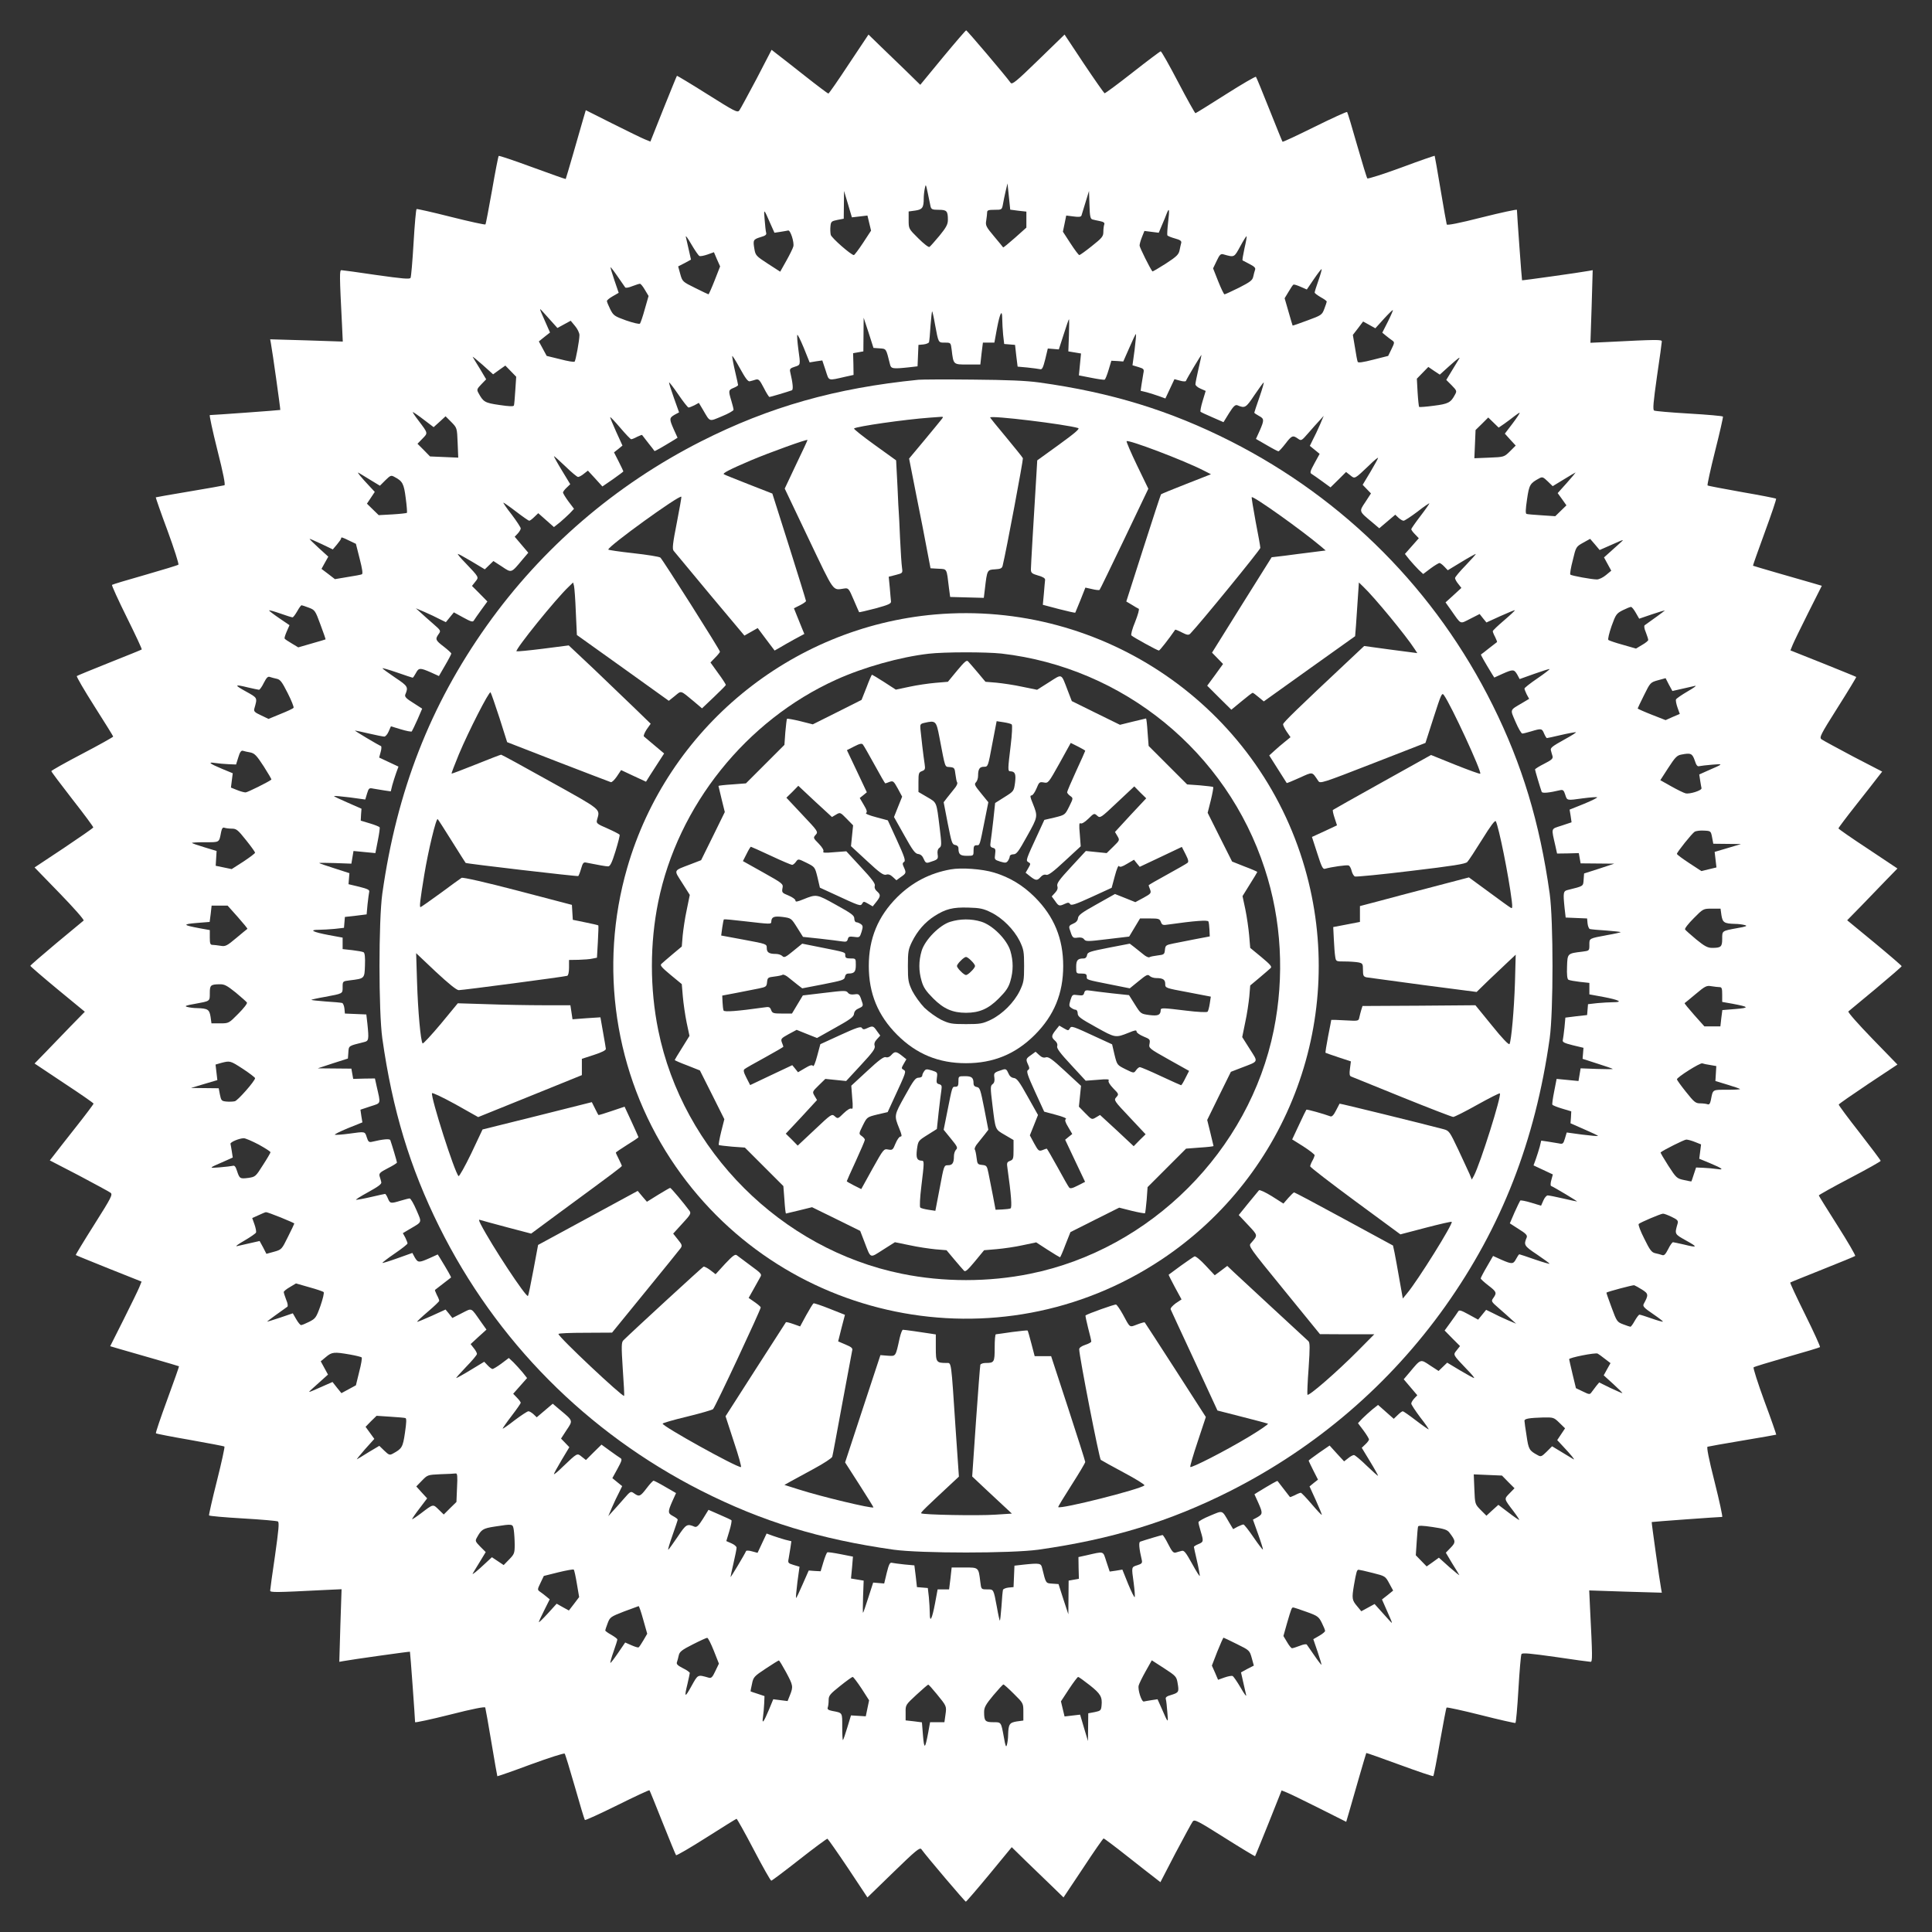
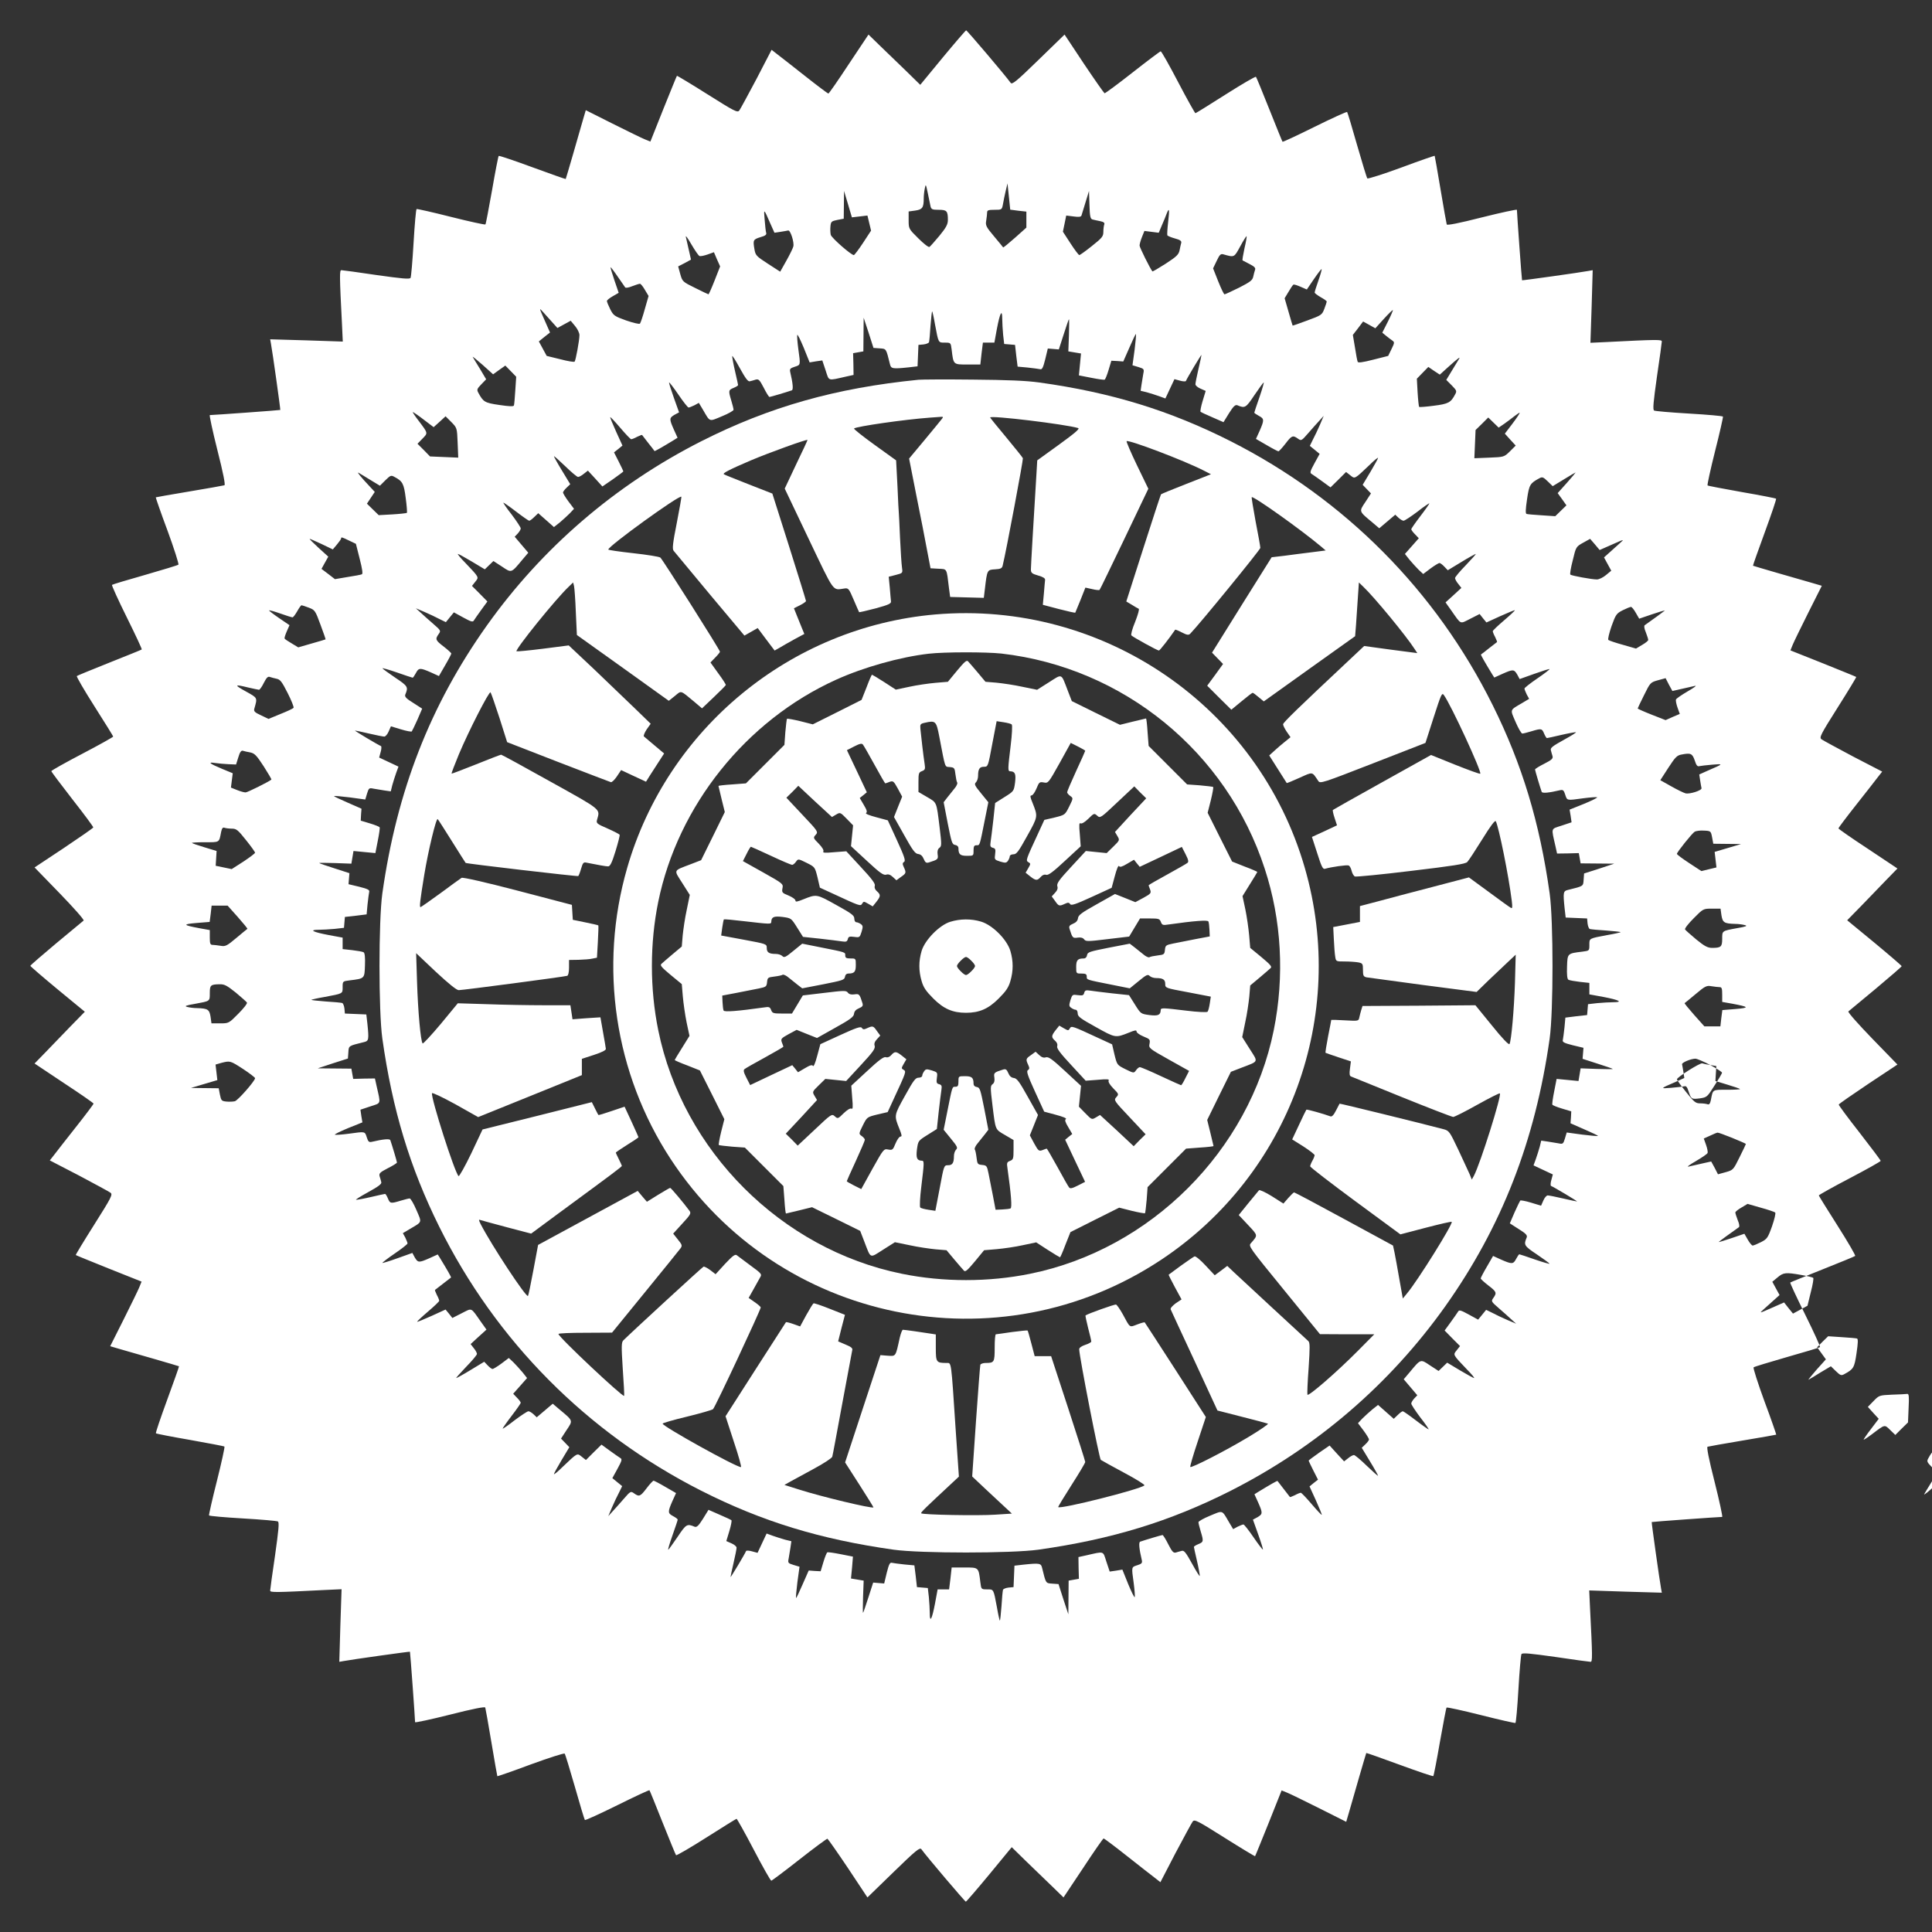
<svg xmlns="http://www.w3.org/2000/svg" version="1.0" width="1280pt" height="1280pt" viewBox="0 0 1280 1280" preserveAspectRatio="xMidYMid meet">
  <rect x="0" y="0" width="1280" height="1280" fill="#333333" stroke="none" />
  <g transform="translate(0,1280) scale(0.1,-0.1)" fill="#ffffff" stroke="none">
-     <path d="M6246 12419 l-149 -181 -96 94 c-53 51 -130 126 -172 166 l-75 73 -130 -195 c-71 -108 -132 -196 -136 -196 -3 0 -73 52 -155 117 -81 64 -164 129 -184 144 l-37 29 -100 -193 c-56 -105 -107 -200 -114 -209 -12 -16 -31 -6 -212 108 -109 69 -200 123 -201 122 -2 -2 -42 -101 -90 -220 l-86 -216 -37 15 c-20 8 -116 55 -214 104 l-177 89 -20 -68 c-11 -37 -40 -139 -65 -226 -25 -87 -47 -160 -48 -162 -2 -1 -101 34 -221 78 -120 44 -220 78 -223 75 -3 -3 -23 -105 -44 -227 -22 -122 -41 -225 -44 -227 -3 -3 -105 19 -228 50 -122 31 -225 54 -228 52 -4 -2 -13 -103 -20 -224 -7 -120 -16 -225 -20 -232 -6 -10 -56 -5 -227 19 -120 18 -224 32 -231 32 -13 0 -13 -31 4 -364 l5 -109 -240 8 -241 7 5 -28 c10 -52 64 -438 62 -440 -2 -2 -445 -34 -467 -34 -4 0 18 -104 50 -231 40 -157 54 -232 47 -234 -7 -2 -111 -21 -232 -41 -121 -20 -221 -38 -223 -39 -1 -1 33 -101 78 -221 44 -120 76 -221 72 -225 -4 -4 -103 -34 -221 -68 -117 -33 -216 -63 -219 -66 -3 -3 41 -100 98 -215 57 -115 102 -211 99 -213 -2 -2 -98 -41 -214 -87 -115 -46 -213 -86 -216 -89 -4 -3 49 -94 117 -201 68 -107 124 -197 124 -200 0 -3 -92 -55 -205 -114 -113 -59 -205 -111 -205 -115 0 -4 63 -88 140 -187 77 -98 139 -182 138 -186 -2 -5 -90 -66 -196 -137 l-193 -128 167 -172 c92 -95 163 -175 158 -180 -5 -4 -87 -72 -182 -151 -94 -79 -172 -146 -171 -149 0 -3 81 -73 180 -155 l181 -149 -94 -96 c-51 -53 -126 -130 -166 -172 l-73 -75 195 -130 c108 -71 196 -132 196 -136 0 -3 -52 -73 -117 -155 -64 -81 -129 -164 -144 -184 l-29 -37 193 -100 c105 -56 200 -107 209 -114 16 -12 7 -30 -108 -212 -69 -109 -124 -200 -122 -201 2 -2 101 -42 220 -90 l216 -86 -15 -37 c-8 -20 -55 -116 -104 -214 l-89 -177 68 -20 c37 -11 139 -40 226 -65 87 -25 160 -47 162 -48 1 -2 -34 -101 -78 -221 -44 -120 -78 -220 -75 -223 3 -3 105 -23 227 -44 122 -22 225 -41 227 -44 3 -3 -19 -105 -50 -228 -31 -122 -54 -225 -52 -228 2 -4 103 -13 224 -20 120 -7 225 -16 232 -20 10 -6 5 -56 -19 -227 -18 -120 -32 -224 -32 -231 0 -13 31 -13 364 4 l109 5 -8 -240 -7 -241 28 5 c52 10 438 64 440 62 2 -2 34 -445 34 -467 0 -4 104 18 231 50 157 40 232 54 234 47 2 -7 21 -111 41 -232 20 -121 38 -221 39 -223 1 -1 101 33 221 78 120 44 221 76 225 72 4 -4 34 -103 68 -221 33 -117 63 -216 66 -219 3 -3 100 41 215 98 115 57 211 102 213 99 2 -2 41 -98 87 -214 46 -115 86 -213 89 -216 3 -4 94 49 201 117 107 68 197 124 200 124 3 0 55 -92 114 -205 59 -113 111 -205 116 -205 4 0 88 63 186 140 98 77 182 139 186 138 4 -2 66 -90 137 -196 l128 -193 173 168 c146 142 174 165 184 152 35 -49 290 -349 295 -348 3 0 73 81 155 180 l149 181 96 -94 c53 -51 130 -126 172 -166 l75 -73 130 195 c71 108 132 196 136 196 3 0 73 -52 155 -117 81 -64 164 -129 184 -144 l37 -29 100 193 c56 105 107 200 114 209 12 16 31 6 212 -108 109 -69 200 -123 201 -122 2 2 42 101 90 220 l86 216 37 -15 c20 -8 116 -55 214 -104 l177 -89 20 68 c11 37 40 139 65 226 25 87 47 160 48 162 2 1 101 -34 221 -78 120 -44 220 -78 223 -75 3 3 23 105 44 227 22 122 41 225 44 227 3 3 105 -19 228 -50 122 -31 225 -54 228 -52 4 2 13 103 20 224 7 120 16 225 20 232 6 10 56 5 227 -19 120 -18 224 -32 231 -32 13 0 13 31 -4 364 l-5 109 240 -8 241 -7 -5 28 c-10 52 -64 438 -62 440 2 2 445 34 467 34 4 0 -18 104 -50 231 -40 157 -54 232 -47 234 7 2 111 21 232 41 121 20 221 38 223 39 1 1 -33 101 -78 221 -44 120 -76 221 -72 225 4 4 103 34 221 68 117 33 216 63 219 66 3 3 -41 100 -98 215 -57 115 -102 211 -99 213 2 2 99 41 214 87 116 46 213 86 216 89 4 3 -49 94 -117 201 -68 107 -124 197 -124 200 0 3 92 55 205 114 113 59 205 111 205 115 0 4 -63 88 -140 187 -77 98 -139 182 -138 186 2 5 90 66 196 137 l193 128 -167 172 c-92 95 -163 175 -158 180 5 4 87 72 182 151 94 79 172 146 171 149 0 3 -81 73 -180 155 l-181 149 94 96 c51 53 126 130 166 172 l73 75 -195 130 c-108 71 -196 132 -196 136 0 3 52 73 117 155 64 81 129 164 144 184 l29 37 -193 100 c-105 56 -200 107 -209 114 -16 12 -7 30 108 212 69 109 124 200 122 201 -2 2 -101 42 -220 90 l-216 86 15 37 c8 20 55 116 104 214 l89 177 -68 20 c-37 11 -139 40 -226 65 -87 25 -160 47 -162 48 -1 2 34 101 78 221 44 120 78 220 75 223 -3 3 -105 23 -227 44 -122 22 -225 41 -227 44 -3 3 19 105 50 228 31 122 54 225 52 228 -2 4 -103 13 -224 20 -120 7 -225 16 -232 20 -10 6 -5 56 19 227 18 120 32 224 32 231 0 13 -31 13 -364 -4 l-109 -5 8 240 7 241 -28 -5 c-52 -10 -438 -64 -440 -62 -2 2 -34 445 -34 467 0 4 -104 -18 -231 -50 -157 -40 -232 -54 -234 -47 -2 7 -21 111 -41 232 -20 121 -38 221 -39 223 -1 1 -101 -33 -221 -78 -120 -44 -221 -76 -225 -72 -4 4 -34 103 -68 221 -33 117 -63 216 -66 219 -3 3 -100 -41 -215 -98 -115 -57 -211 -102 -213 -99 -2 2 -41 99 -87 214 -46 116 -86 213 -89 216 -3 4 -94 -49 -201 -117 -107 -68 -197 -124 -200 -124 -3 0 -55 92 -114 205 -59 113 -111 205 -116 205 -4 0 -88 -63 -186 -140 -98 -77 -182 -139 -186 -138 -4 2 -66 90 -137 196 l-128 193 -173 -168 c-146 -142 -174 -165 -184 -152 -35 49 -290 349 -295 348 -3 0 -73 -81 -155 -180z m-81 -986 c5 -20 12 -23 54 -23 54 0 61 -8 61 -67 0 -29 -11 -50 -56 -105 -31 -37 -61 -71 -66 -74 -6 -4 -39 22 -74 57 -64 63 -64 64 -64 121 l0 57 44 6 c47 7 56 19 56 81 0 17 3 47 7 65 6 32 7 31 20 -31 7 -36 15 -75 18 -87z m581 -29 l54 -6 0 -53 0 -53 -75 -67 c-42 -37 -77 -66 -79 -64 -1 2 -28 35 -60 73 -53 63 -58 73 -52 105 3 20 6 44 6 54 0 14 9 17 49 17 48 0 49 0 56 38 3 20 12 60 18 87 l12 50 9 -87 9 -87 53 -7z m-1050 -38 l51 6 12 -50 12 -50 -53 -81 c-29 -44 -57 -81 -61 -81 -18 0 -147 113 -153 134 -3 13 -4 38 -2 57 3 31 7 34 46 42 l42 8 1 92 1 92 26 -87 26 -88 52 6z m1542 -20 c9 -2 32 -8 50 -11 24 -5 32 -11 28 -22 -3 -8 -6 -30 -6 -49 0 -30 -8 -40 -76 -94 -41 -33 -79 -60 -83 -60 -5 0 -31 35 -59 78 l-50 77 11 53 11 54 48 -6 c35 -5 50 -3 53 6 2 7 14 47 27 88 l23 75 3 -92 c2 -77 6 -93 20 -97z m-2133 -30 l26 -58 40 6 c22 4 45 7 51 9 15 3 41 -79 34 -106 -3 -12 -24 -55 -46 -94 l-41 -73 -82 53 c-77 50 -82 55 -89 98 -10 58 -8 63 41 78 32 9 41 16 37 29 -3 9 -7 49 -10 87 -7 76 -6 75 39 -29z m2634 11 c-5 -43 -7 -82 -5 -86 3 -5 26 -14 51 -21 34 -9 44 -17 41 -29 -2 -9 -8 -31 -11 -49 -6 -29 -20 -42 -92 -89 -47 -30 -86 -53 -88 -51 -15 18 -85 159 -85 171 0 9 7 35 16 57 l16 40 47 -6 48 -6 21 50 c12 28 27 63 32 78 17 43 19 25 9 -59z m-3105 -223 c7 -3 31 2 54 10 l42 15 20 -47 21 -47 -36 -92 c-20 -51 -39 -93 -41 -93 -2 0 -42 19 -88 42 -83 41 -85 42 -99 92 l-14 51 43 22 42 23 -14 62 c-8 35 -17 74 -20 88 -3 14 13 -8 36 -48 24 -41 48 -76 54 -78z m3611 51 c-9 -42 -15 -78 -13 -80 1 -1 22 -12 46 -24 33 -17 42 -26 37 -39 -3 -9 -9 -30 -12 -45 -5 -24 -20 -35 -94 -73 -49 -24 -92 -44 -96 -44 -5 0 -23 39 -42 86 l-34 86 24 50 c19 41 27 48 44 43 74 -21 71 -22 112 53 21 39 40 69 42 67 2 -2 -4 -38 -14 -80z m-4153 -187 c24 -34 46 -66 50 -72 3 -5 23 -2 47 8 23 9 46 16 51 16 5 0 20 -18 33 -41 l24 -40 -25 -87 c-13 -48 -28 -91 -32 -96 -5 -5 -45 5 -92 21 -78 28 -84 33 -105 74 -12 24 -22 49 -22 54 -1 6 17 20 38 32 l40 23 -29 85 c-16 47 -27 85 -25 85 2 0 24 -28 47 -62z m4643 -26 c-14 -39 -25 -75 -25 -80 0 -5 18 -18 40 -31 22 -12 40 -25 40 -29 0 -3 -7 -25 -16 -48 -15 -40 -19 -43 -112 -77 -53 -20 -97 -35 -98 -34 -1 1 -13 42 -27 91 l-26 90 26 43 c14 24 28 45 32 47 4 3 25 -4 48 -14 l41 -18 47 69 c26 38 49 68 51 66 2 -2 -7 -36 -21 -75z m-5077 -276 l35 -39 44 24 44 24 29 -35 c16 -19 29 -46 29 -60 0 -35 -25 -169 -32 -176 -3 -4 -46 3 -95 16 l-90 22 -26 48 -26 48 37 30 37 29 -37 84 c-35 79 -36 82 -11 54 15 -16 43 -48 62 -69z m5537 3 l-37 -73 23 -19 c13 -11 32 -25 42 -32 17 -12 17 -15 -4 -58 l-22 -45 -99 -25 c-70 -18 -101 -22 -103 -14 -3 7 -11 49 -18 95 l-14 83 34 44 34 45 40 -22 41 -23 56 62 c31 34 58 60 60 59 2 -2 -13 -37 -33 -77z m-3000 -20 c23 -123 21 -119 65 -119 39 0 39 0 45 -47 12 -100 10 -98 105 -98 l85 0 8 73 9 72 38 0 38 0 17 93 c20 105 35 133 35 65 0 -25 3 -72 6 -106 l7 -61 36 -3 36 -3 8 -72 9 -72 66 -6 c37 -4 74 -9 83 -11 13 -4 20 10 34 66 l17 71 37 -3 36 -3 32 99 c17 54 33 100 35 101 2 2 2 -45 0 -105 l-4 -108 42 -7 42 -7 -7 -72 -7 -73 82 -16 c45 -9 86 -15 89 -12 4 2 16 31 26 65 l18 60 40 -2 39 -3 41 93 c22 51 41 91 43 89 2 -2 -2 -49 -9 -105 l-14 -102 40 -12 c36 -11 38 -14 32 -42 -3 -17 -8 -50 -12 -73 l-6 -42 41 -10 c22 -6 59 -18 82 -26 l41 -15 30 64 30 64 37 -10 c20 -6 38 -6 39 -2 7 18 103 179 103 172 0 -4 -9 -46 -20 -93 -11 -47 -20 -93 -20 -101 0 -8 15 -21 34 -29 l34 -15 -20 -66 c-11 -36 -17 -68 -14 -72 3 -3 39 -20 79 -37 l73 -32 37 60 c29 46 41 57 55 52 50 -21 56 -18 112 66 30 44 58 83 62 85 4 3 -8 -40 -27 -95 -19 -55 -35 -102 -35 -105 0 -3 14 -12 30 -21 36 -19 37 -27 6 -98 l-25 -55 71 -41 c39 -23 74 -41 78 -41 4 0 25 23 46 50 42 55 49 58 83 34 22 -16 24 -15 69 37 26 30 59 67 75 84 l27 30 -25 -59 c-14 -32 -35 -77 -47 -99 l-20 -41 32 -26 33 -27 -34 -62 c-29 -53 -32 -64 -19 -71 8 -5 40 -27 70 -49 l55 -40 52 51 51 51 28 -22 c31 -25 27 -27 127 68 31 31 57 52 57 47 0 -4 -23 -46 -51 -93 l-51 -85 27 -28 28 -29 -37 -57 c-43 -64 -44 -60 46 -135 l46 -39 53 45 53 45 21 -20 c12 -11 27 -20 34 -20 7 0 48 27 92 60 43 34 79 58 79 55 0 -3 -27 -42 -60 -85 -33 -43 -60 -82 -60 -86 0 -5 11 -20 25 -34 l25 -26 -46 -52 -46 -52 30 -38 c17 -20 44 -50 60 -66 l31 -29 49 37 c27 20 54 36 59 36 5 0 20 -11 32 -24 l23 -24 89 54 c49 30 93 54 96 54 4 0 -26 -33 -65 -74 -40 -41 -72 -79 -72 -86 0 -6 9 -24 21 -38 l21 -27 -52 -48 -53 -48 37 -52 c69 -98 56 -92 126 -57 l63 32 22 -28 23 -28 92 42 c51 23 95 41 96 39 2 -2 -30 -32 -71 -67 -41 -35 -75 -67 -75 -72 0 -5 7 -23 16 -39 8 -17 14 -32 12 -33 -2 -1 -25 -20 -53 -41 -27 -22 -51 -40 -53 -41 -3 -2 24 -49 74 -131 l14 -22 55 25 c70 31 76 30 97 -5 l16 -30 98 35 c53 19 98 33 100 31 2 -2 -34 -30 -81 -62 -47 -32 -85 -62 -85 -67 0 -5 7 -22 15 -39 l16 -29 -47 -28 c-83 -49 -80 -39 -43 -125 18 -42 38 -77 45 -77 6 0 33 7 60 15 66 20 70 19 84 -15 7 -16 15 -30 19 -30 3 0 44 9 91 20 47 11 92 19 100 19 8 0 -27 -22 -78 -50 -76 -42 -92 -54 -87 -70 3 -10 7 -28 11 -39 4 -16 -6 -25 -55 -50 -34 -17 -61 -34 -61 -38 0 -6 33 -117 44 -148 4 -11 47 -7 123 11 18 4 24 -1 33 -30 13 -40 9 -39 118 -24 45 6 87 9 93 7 6 -2 -32 -21 -85 -43 l-97 -39 7 -42 6 -42 -66 -22 c-73 -24 -69 -11 -41 -135 l11 -50 72 1 72 2 6 -34 6 -34 112 -1 111 -1 -100 -33 -100 -32 -3 -41 c-3 -45 0 -42 -104 -68 -31 -7 -33 -16 -22 -122 l7 -61 71 -3 71 -3 3 -33 c2 -18 9 -35 15 -37 7 -2 56 -7 110 -10 54 -4 97 -9 94 -11 -2 -2 -41 -11 -88 -19 -123 -23 -119 -21 -119 -65 0 -39 0 -39 -47 -45 -99 -12 -98 -11 -101 -99 -2 -53 1 -82 9 -87 7 -4 41 -10 75 -14 l64 -7 0 -38 0 -38 93 -17 c105 -20 133 -35 65 -35 -25 0 -72 -3 -106 -6 l-61 -7 -3 -36 -3 -36 -72 -8 -72 -9 -6 -66 c-4 -37 -9 -74 -11 -83 -4 -13 10 -20 66 -34 l71 -17 -3 -37 -3 -36 99 -32 c54 -17 100 -33 101 -35 2 -2 -45 -2 -105 0 l-108 4 -7 -42 -7 -42 -72 7 -73 7 -16 -82 c-9 -45 -15 -86 -12 -89 2 -4 31 -16 65 -26 l60 -18 -2 -40 -3 -39 93 -41 c51 -22 91 -41 89 -43 -2 -2 -49 2 -105 9 l-102 14 -12 -40 c-11 -36 -14 -38 -42 -32 -17 3 -50 8 -73 12 l-42 6 -10 -41 c-6 -22 -18 -59 -26 -82 l-15 -41 64 -30 64 -30 -10 -37 c-6 -20 -6 -38 -2 -39 18 -7 179 -103 172 -103 -4 0 -46 9 -93 20 -47 11 -93 20 -101 20 -8 0 -21 -15 -29 -34 l-15 -34 -66 20 c-36 11 -68 17 -72 14 -3 -4 -20 -39 -38 -79 l-31 -72 59 -38 c47 -29 58 -41 53 -55 -21 -50 -18 -56 66 -112 44 -30 83 -58 85 -62 3 -4 -40 8 -95 27 -55 19 -102 35 -105 35 -3 0 -12 -13 -21 -30 -19 -36 -27 -37 -98 -6 l-55 25 -41 -71 c-23 -39 -41 -74 -41 -78 0 -4 23 -25 50 -46 55 -42 58 -49 34 -83 -16 -22 -15 -24 37 -69 30 -26 67 -59 84 -75 l30 -27 -59 25 c-32 14 -77 35 -99 47 l-41 20 -26 -32 -27 -33 -62 34 c-53 29 -64 32 -71 19 -5 -8 -27 -40 -49 -70 l-40 -55 51 -52 51 -51 -22 -28 c-25 -31 -27 -27 68 -127 31 -31 52 -57 47 -57 -4 0 -46 23 -93 51 l-85 51 -28 -27 -29 -28 -57 37 c-64 43 -60 44 -135 -46 l-39 -46 45 -53 45 -53 -20 -21 c-11 -12 -20 -27 -20 -34 0 -7 27 -48 60 -92 34 -43 58 -79 55 -79 -3 0 -42 27 -85 60 -43 33 -82 60 -86 60 -5 0 -20 -11 -34 -25 l-26 -25 -52 46 -52 46 -38 -30 c-20 -17 -50 -44 -66 -60 l-29 -31 37 -49 c20 -27 36 -54 36 -59 0 -5 -11 -20 -24 -32 l-24 -23 54 -89 c30 -49 54 -93 54 -96 0 -4 -33 26 -74 65 -41 40 -79 72 -86 72 -6 0 -24 -9 -38 -21 l-27 -21 -48 52 -48 53 -70 -48 c-38 -27 -69 -50 -69 -52 0 -2 14 -31 31 -65 l31 -61 -28 -22 -28 -23 42 -92 c23 -51 41 -95 39 -96 -2 -2 -32 30 -67 71 -35 41 -67 75 -72 75 -5 0 -23 -7 -39 -16 -17 -8 -32 -14 -33 -12 -1 2 -20 26 -41 53 -22 28 -40 51 -41 53 -2 3 -49 -24 -131 -74 l-22 -14 25 -55 c31 -70 30 -76 -5 -97 l-30 -16 35 -98 c19 -53 33 -98 31 -100 -2 -2 -30 34 -62 81 -32 47 -62 85 -67 85 -5 0 -22 -7 -39 -15 l-29 -16 -28 47 c-48 82 -38 78 -125 42 -42 -17 -77 -37 -77 -43 0 -7 7 -34 15 -61 20 -66 19 -70 -15 -84 -17 -7 -30 -15 -30 -19 0 -3 9 -44 20 -91 11 -47 19 -92 19 -100 0 -8 -22 27 -50 78 -42 76 -54 92 -70 87 -10 -3 -28 -7 -39 -11 -16 -4 -25 6 -50 55 -17 34 -34 61 -38 61 -6 0 -117 -33 -148 -44 -11 -4 -7 -47 11 -123 4 -18 -1 -24 -30 -33 -40 -13 -39 -9 -24 -118 6 -45 9 -87 7 -93 -2 -6 -21 32 -43 85 l-39 97 -42 -7 -42 -6 -22 66 c-24 73 -11 69 -135 41 l-50 -11 1 -72 2 -72 -34 -6 -34 -6 -1 -112 -1 -111 -33 100 -32 100 -41 3 c-45 3 -42 0 -68 105 -7 30 -16 32 -122 21 l-61 -7 -3 -71 -3 -71 -33 -3 c-18 -2 -35 -9 -37 -15 -2 -7 -7 -56 -10 -110 -4 -54 -9 -97 -11 -94 -2 2 -11 41 -19 88 -23 123 -21 119 -65 119 -39 0 -39 0 -45 48 -12 99 -10 97 -105 97 l-85 0 -8 -73 -9 -72 -38 0 -38 0 -17 -92 c-20 -106 -35 -134 -35 -66 0 25 -3 72 -6 106 l-7 61 -36 3 -36 3 -8 72 -9 72 -66 6 c-37 4 -74 9 -83 11 -13 4 -20 -10 -34 -66 l-17 -71 -37 3 -36 3 -32 -99 c-17 -54 -33 -100 -35 -101 -2 -2 -2 45 0 105 l4 108 -42 7 -42 7 7 72 6 73 -81 16 c-46 9 -86 15 -89 12 -4 -2 -16 -31 -26 -65 l-18 -60 -40 2 -39 3 -41 -93 c-22 -51 -41 -91 -43 -89 -2 2 2 49 9 105 l14 102 -40 12 c-36 11 -38 14 -32 42 3 17 8 50 12 73 l6 42 -41 10 c-22 6 -59 18 -82 26 l-41 15 -30 -64 -30 -64 -37 10 c-20 6 -38 6 -39 2 -7 -18 -103 -179 -103 -172 0 4 9 46 20 93 11 47 20 93 20 101 0 8 -15 21 -34 29 l-34 15 20 66 c11 36 17 68 14 72 -3 3 -39 20 -79 37 l-73 32 -37 -60 c-29 -46 -41 -57 -55 -52 -50 21 -56 18 -112 -66 -30 -44 -58 -83 -62 -86 -5 -2 8 40 27 94 19 54 35 101 35 105 0 4 -13 14 -30 23 -36 19 -37 27 -6 98 l25 55 -71 41 c-39 23 -74 41 -78 41 -4 0 -25 -22 -46 -50 -42 -55 -49 -58 -83 -34 -22 16 -24 15 -69 -37 -26 -30 -59 -67 -75 -84 l-27 -30 25 59 c14 32 35 77 47 99 l20 41 -32 26 -33 27 34 62 c29 53 32 64 19 71 -8 5 -40 27 -70 49 l-55 40 -52 -51 -51 -51 -28 22 c-31 25 -27 27 -127 -68 -31 -31 -57 -52 -57 -47 0 4 23 46 51 93 l51 85 -27 28 -28 29 37 57 c43 64 44 60 -46 135 l-46 39 -53 -45 -53 -45 -21 20 c-12 11 -27 20 -34 20 -7 0 -48 -27 -92 -60 -43 -34 -79 -58 -79 -55 0 3 27 42 60 85 33 43 60 82 60 86 0 5 -11 20 -25 34 l-25 26 46 52 46 52 -30 38 c-17 20 -44 50 -60 66 l-31 29 -49 -37 c-27 -20 -54 -36 -59 -36 -5 0 -20 11 -32 24 l-23 24 -89 -54 c-49 -30 -93 -54 -96 -54 -4 0 26 33 65 74 40 41 72 79 72 86 0 6 -9 24 -21 38 l-21 27 52 48 53 48 -37 52 c-69 98 -56 92 -126 57 l-63 -32 -22 28 -23 28 -92 -42 c-51 -23 -95 -41 -96 -39 -2 2 30 32 71 67 41 35 75 67 75 72 0 5 -7 23 -16 39 -8 17 -14 32 -12 33 2 1 26 20 53 41 28 22 51 40 53 41 3 2 -24 49 -74 131 l-14 22 -55 -25 c-70 -31 -76 -30 -97 5 l-16 30 -98 -35 c-53 -19 -98 -33 -100 -31 -2 2 34 30 81 62 47 32 85 62 85 67 0 5 -7 22 -15 39 l-16 29 47 28 c83 49 80 39 43 125 -18 42 -38 77 -45 77 -6 0 -33 -7 -60 -15 -66 -20 -70 -19 -84 15 -7 17 -15 30 -19 30 -3 0 -44 -9 -91 -20 -47 -11 -92 -19 -100 -19 -8 0 27 22 78 50 69 38 92 55 88 67 -2 10 -7 27 -11 39 -5 19 2 26 54 53 34 17 61 34 61 38 0 6 -33 117 -44 148 -4 11 -47 7 -123 -11 -18 -4 -24 1 -33 30 -13 40 -9 39 -118 24 -45 -6 -87 -9 -93 -7 -6 2 32 21 85 43 l97 39 -7 42 -6 42 66 22 c73 24 69 11 41 135 l-11 50 -72 -1 -72 -2 -6 34 -6 34 -112 1 -111 1 100 33 100 32 3 41 c3 45 0 42 104 68 31 7 33 16 22 122 l-7 61 -71 3 -71 3 -3 33 c-2 18 -9 35 -15 37 -7 2 -56 7 -110 10 -54 4 -97 9 -94 11 2 2 41 11 88 19 123 23 119 21 119 65 0 39 0 39 48 45 98 12 97 11 100 99 2 53 -1 82 -9 87 -7 4 -41 10 -75 14 l-64 7 0 38 0 38 -92 17 c-106 20 -134 35 -66 35 25 0 72 3 106 6 l61 7 3 36 3 36 72 8 72 9 6 66 c4 37 9 74 11 83 4 13 -10 20 -66 34 l-71 17 3 37 3 36 -99 32 c-54 17 -100 33 -101 35 -2 2 45 2 105 0 l108 -4 7 42 7 42 72 -7 73 -7 16 82 c9 45 15 86 12 89 -2 4 -31 16 -65 26 l-60 18 2 40 3 39 -93 41 c-51 22 -91 41 -89 43 2 2 49 -2 105 -9 l102 -14 12 40 c11 36 14 38 42 32 17 -3 50 -8 73 -12 l42 -6 10 41 c6 22 18 59 26 82 l15 41 -64 30 -64 30 10 37 c6 20 6 38 2 39 -18 7 -179 103 -172 103 4 0 46 -9 93 -20 47 -11 93 -20 101 -20 8 0 21 15 29 34 l15 34 66 -20 c36 -11 68 -17 72 -14 3 4 20 39 38 79 l31 72 -59 38 c-47 29 -58 41 -53 55 21 50 18 56 -66 112 -44 30 -83 58 -85 62 -3 4 40 -8 95 -27 55 -19 102 -35 105 -35 3 0 12 14 21 30 19 36 27 37 98 6 l55 -25 41 71 c23 39 41 74 41 78 0 4 -23 25 -50 46 -55 42 -58 49 -34 83 16 22 15 24 -37 69 -30 26 -67 59 -84 75 l-30 27 59 -25 c32 -14 77 -35 99 -47 l41 -20 26 32 27 33 62 -34 c53 -29 64 -32 71 -19 5 8 27 40 49 70 l40 55 -51 52 -51 51 22 28 c25 31 27 27 -68 127 -31 31 -52 57 -47 57 4 0 46 -23 93 -51 l85 -51 28 27 29 28 57 -37 c64 -43 60 -44 135 46 l39 46 -45 53 -45 53 20 21 c11 12 20 27 20 34 0 7 -27 48 -60 92 -34 43 -58 79 -55 79 3 0 42 -27 85 -60 43 -33 82 -60 86 -60 5 0 20 11 34 25 l26 25 52 -46 52 -46 38 30 c20 17 50 44 66 60 l29 31 -37 49 c-20 27 -36 54 -36 59 0 5 11 20 24 32 l24 23 -54 89 c-30 49 -54 93 -54 96 0 4 33 -26 74 -65 41 -40 79 -72 86 -72 6 0 24 9 38 21 l27 21 48 -52 48 -53 70 48 c38 27 69 50 69 52 0 2 -14 31 -31 65 l-31 61 28 22 28 23 -42 92 c-23 51 -41 95 -39 96 2 2 32 -30 67 -71 35 -41 67 -75 72 -75 5 0 23 7 39 16 17 8 32 14 33 12 1 -2 20 -25 41 -53 22 -27 40 -51 41 -53 2 -3 49 24 131 74 l22 14 -25 55 c-31 70 -30 76 5 97 l30 16 -35 98 c-19 53 -33 98 -31 100 2 2 30 -34 62 -81 32 -47 62 -85 67 -85 5 0 22 7 39 15 l29 16 28 -47 c48 -82 38 -78 125 -42 42 17 77 37 77 43 0 7 -7 34 -15 61 -20 66 -19 70 15 84 17 7 30 15 30 19 0 3 -9 44 -20 91 -11 47 -19 92 -19 100 0 8 22 -27 50 -78 38 -69 55 -92 67 -88 10 2 27 7 39 11 19 5 26 -2 53 -54 17 -34 34 -61 38 -61 6 0 117 33 148 44 11 4 7 47 -11 123 -4 18 1 24 30 33 40 13 39 9 24 118 -6 45 -9 87 -7 93 2 6 21 -32 43 -85 l39 -97 42 7 42 6 22 -66 c24 -73 11 -69 135 -41 l50 11 -1 72 -2 72 34 6 34 6 1 112 1 111 33 -100 32 -100 41 -3 c45 -3 42 0 68 -104 7 -31 16 -33 122 -22 l61 7 3 71 3 71 33 3 c18 2 35 9 37 15 2 7 7 56 10 110 4 54 9 97 11 94 2 -2 11 -41 19 -88z m-2888 -300 l41 29 36 -37 36 -37 -6 -90 c-3 -49 -7 -94 -9 -100 -2 -8 -30 -7 -97 3 -97 14 -106 20 -139 81 -11 20 -9 26 20 56 l32 33 -41 69 c-24 38 -45 74 -48 79 -3 6 26 -18 65 -52 l70 -63 40 29z m6360 74 c-3 -5 -23 -38 -45 -74 l-40 -66 36 -36 c33 -34 35 -38 22 -61 -28 -53 -44 -62 -140 -74 -51 -7 -95 -10 -98 -8 -2 3 -7 46 -10 96 l-5 91 38 39 38 39 38 -26 38 -25 62 56 c59 53 76 65 66 49z m-6860 -403 l66 -50 40 36 39 36 38 -38 c38 -39 38 -39 42 -138 l4 -98 -93 4 -94 4 -41 42 -42 42 33 34 c37 38 38 34 -26 119 -24 31 -41 57 -38 57 3 0 36 -22 72 -50z m7214 -26 l-51 -67 36 -40 36 -39 -38 -38 c-39 -38 -39 -38 -138 -42 l-98 -4 4 93 4 94 42 41 42 42 34 -33 35 -34 38 26 c21 15 52 38 68 51 17 13 32 23 33 21 2 -2 -19 -34 -47 -71z m-7570 -372 l66 -40 36 36 c34 33 38 35 61 22 53 -28 62 -44 74 -140 7 -51 10 -95 8 -98 -3 -2 -46 -7 -96 -10 l-91 -5 -39 38 -39 38 26 39 26 39 -39 42 c-51 54 -82 92 -69 85 6 -3 40 -24 76 -46z m7930 -21 l-61 -68 29 -40 29 -41 -37 -36 -37 -36 -90 6 c-49 3 -94 7 -100 9 -8 2 -7 30 3 97 14 97 20 106 81 139 20 11 26 9 56 -20 l33 -32 74 45 c41 25 76 46 78 46 1 0 -24 -31 -58 -69z m-8067 -383 l44 -21 25 -99 c18 -70 22 -101 14 -103 -7 -3 -49 -11 -95 -18 l-83 -14 -44 34 -45 34 22 40 23 41 -65 59 c-35 32 -62 59 -58 59 3 0 39 -16 80 -35 l73 -35 27 32 c15 18 28 36 28 41 0 10 5 9 54 -15z m8368 -25 c79 35 81 36 53 11 -16 -15 -48 -43 -69 -62 l-39 -35 24 -44 24 -44 -35 -29 c-19 -16 -46 -29 -60 -29 -35 0 -169 25 -176 32 -4 3 3 46 16 95 21 89 22 90 68 116 l47 26 32 -37 31 -37 84 37z m-8636 -419 c40 -15 43 -19 77 -112 20 -53 35 -97 34 -98 -1 -1 -42 -13 -91 -27 l-90 -26 -43 26 c-24 14 -45 28 -47 32 -3 4 4 25 14 48 l18 41 -69 47 c-38 26 -68 49 -66 51 2 2 36 -7 75 -21 39 -14 75 -25 80 -25 5 0 18 18 31 40 12 22 25 40 29 40 3 0 25 -7 48 -16z m8791 -33 l23 -40 85 29 c47 16 85 27 85 26 0 -3 -89 -67 -133 -98 -6 -3 -4 -22 7 -47 9 -23 16 -46 16 -51 0 -5 -18 -20 -41 -33 l-40 -24 -87 25 c-48 13 -91 28 -96 32 -5 5 5 45 21 92 28 78 33 84 74 105 24 12 49 22 54 22 6 1 20 -17 32 -38z m-9004 -438 c24 -5 35 -20 73 -95 25 -49 42 -93 39 -97 -2 -5 -41 -23 -86 -41 l-80 -33 -50 24 c-42 19 -49 27 -44 44 21 74 23 70 -56 114 -80 44 -77 49 16 26 33 -8 65 -14 71 -15 5 0 20 21 32 46 18 35 27 44 40 39 9 -3 30 -9 45 -12z m9309 -67 c35 8 74 17 88 20 14 3 -8 -13 -48 -36 -41 -24 -76 -48 -78 -54 -3 -7 2 -31 10 -54 l15 -42 -47 -20 -47 -21 -92 36 c-51 20 -93 39 -93 41 0 2 19 42 42 88 41 83 42 85 92 99 l51 14 22 -43 23 -42 62 14z m-9484 -421 c29 -6 42 -20 89 -92 30 -47 53 -86 51 -88 -18 -15 -159 -85 -171 -85 -9 0 -35 7 -57 16 l-40 16 6 48 6 47 -68 28 c-86 36 -101 48 -49 40 22 -3 62 -7 89 -8 l50 -2 15 48 c10 34 19 46 30 43 9 -3 31 -8 49 -11z m9570 -53 c10 -32 18 -42 30 -38 10 2 49 7 87 10 75 6 75 6 -29 -39 l-58 -26 6 -40 c4 -22 7 -45 9 -51 3 -15 -79 -41 -106 -34 -12 3 -55 24 -94 46 l-73 41 53 82 c46 71 58 83 88 88 61 12 71 7 87 -39z m-9692 -452 c30 0 40 -8 94 -76 33 -41 60 -79 60 -83 0 -5 -35 -31 -77 -59 l-78 -50 -53 11 -53 11 3 49 3 49 -79 24 c-44 13 -81 26 -84 29 -3 3 36 5 86 5 99 0 93 -4 107 68 5 24 11 32 22 28 8 -3 30 -6 49 -6z m9807 -57 l8 -43 92 -1 92 -1 -87 -26 -88 -26 6 -52 6 -51 -50 -12 -50 -12 -81 53 c-44 29 -81 56 -81 61 0 11 100 136 118 147 10 5 37 9 62 7 44 -2 45 -3 53 -44z m-9768 -528 c37 -42 66 -77 64 -79 -2 -1 -35 -28 -73 -60 -63 -53 -73 -58 -105 -52 -20 3 -44 6 -53 6 -15 0 -18 9 -18 49 l0 49 -67 12 c-112 21 -116 27 -21 35 l87 7 7 54 6 54 53 0 53 0 67 -75z m9830 11 c8 -48 18 -55 90 -57 22 0 51 -4 65 -8 20 -5 9 -10 -50 -20 -103 -19 -100 -17 -100 -71 0 -53 -8 -60 -67 -60 -29 0 -50 11 -105 56 -37 31 -71 61 -74 66 -4 6 22 39 57 74 63 64 64 64 121 64 l57 0 6 -44z m-9843 -512 c37 -31 71 -61 74 -66 4 -6 -22 -39 -57 -74 -63 -64 -64 -64 -121 -64 l-57 0 -6 44 c-8 48 -18 55 -90 57 -22 0 -51 4 -65 8 -20 5 -9 10 50 20 103 19 100 16 100 71 0 53 5 58 64 59 33 1 49 -8 108 -55z m9831 36 c14 0 17 -9 17 -49 l0 -49 68 -12 c111 -21 115 -27 20 -35 l-87 -7 -7 -54 -6 -54 -53 0 -53 0 -67 75 c-37 42 -66 77 -64 79 2 1 35 28 73 60 63 53 73 58 105 52 20 -3 44 -6 54 -6z m-9783 -542 c44 -29 80 -57 80 -61 0 -18 -113 -147 -134 -153 -13 -3 -38 -4 -57 -2 -31 3 -34 7 -42 46 l-8 42 -92 1 -92 1 87 26 88 26 -6 52 -6 51 38 11 c59 15 59 15 144 -40z m9721 26 l40 -7 -3 -50 -3 -49 79 -24 c44 -13 81 -26 84 -29 3 -3 -36 -5 -86 -5 -99 0 -93 4 -107 -68 -5 -24 -11 -32 -22 -28 -8 3 -30 6 -49 6 -30 0 -40 8 -94 76 -33 41 -60 79 -60 83 0 14 154 111 168 106 8 -3 32 -8 53 -11z m-9617 -527 c43 -24 78 -46 78 -51 0 -4 -22 -42 -50 -85 -48 -76 -50 -78 -97 -85 -55 -7 -58 -5 -75 47 -9 28 -16 37 -28 33 -10 -2 -48 -7 -87 -10 -75 -6 -75 -6 29 39 l58 26 -6 40 c-4 22 -7 45 -9 51 -2 11 56 36 88 37 11 0 55 -19 99 -42z m9516 17 l40 -16 -6 -48 -6 -47 68 -28 c86 -36 101 -48 49 -40 -22 3 -62 7 -89 8 l-49 2 -15 -45 c-8 -25 -15 -46 -16 -47 -1 -1 -23 3 -49 9 -47 10 -51 13 -104 95 -30 47 -53 86 -51 88 19 16 157 85 170 85 10 0 36 -7 58 -16z m-9370 -500 c49 -20 90 -38 90 -40 0 -2 -19 -42 -42 -88 -41 -83 -42 -85 -92 -99 l-51 -14 -22 43 -23 42 -62 -14 c-35 -8 -74 -17 -88 -20 -14 -3 8 13 48 36 41 24 76 48 78 54 3 7 -2 31 -10 54 l-15 42 42 19 c23 11 45 20 49 20 5 1 48 -15 98 -35z m9215 4 c38 -18 45 -26 40 -43 -21 -73 -22 -70 56 -114 80 -44 77 -49 -16 -26 -33 8 -65 14 -71 15 -5 0 -20 -21 -32 -46 -18 -35 -27 -44 -40 -39 -9 3 -30 9 -45 12 -24 5 -36 20 -73 96 -25 49 -42 93 -37 98 10 10 144 67 160 68 7 1 33 -9 58 -21z m-8931 -498 c5 -5 -5 -45 -21 -92 -28 -78 -33 -84 -74 -105 -24 -12 -48 -22 -54 -22 -5 -1 -20 17 -32 38 l-23 40 -85 -29 c-47 -16 -85 -27 -85 -26 0 3 89 67 133 98 6 3 4 22 -7 47 -9 23 -16 46 -16 51 0 5 18 20 41 33 l40 24 87 -25 c48 -13 91 -28 96 -32z m8735 16 c43 -27 44 -35 11 -95 -8 -15 2 -26 61 -66 38 -26 68 -49 66 -51 -2 -2 -36 7 -75 21 -39 14 -75 25 -80 25 -5 0 -18 -18 -31 -40 -12 -22 -25 -40 -29 -40 -3 0 -25 7 -48 16 -40 15 -43 19 -77 112 -20 53 -35 97 -34 98 9 7 175 51 184 49 6 -2 30 -15 52 -29z m-8561 -430 c40 -7 75 -16 78 -19 4 -3 -3 -46 -16 -95 l-22 -90 -48 -26 -48 -26 -30 37 -29 37 -84 -37 c-79 -35 -82 -36 -54 -11 17 15 48 43 69 62 l39 35 -24 44 -24 44 35 29 c39 33 54 34 158 16z m8314 -28 l38 -29 -23 -41 -22 -40 65 -59 c35 -32 62 -59 58 -59 -3 0 -39 16 -80 35 l-73 36 -19 -23 c-10 -13 -24 -31 -31 -41 -12 -17 -15 -17 -58 4 l-46 22 -22 91 c-12 50 -22 95 -23 101 -1 10 173 45 189 37 6 -3 27 -18 47 -34z m-7946 -393 c8 -2 7 -30 -3 -97 -14 -97 -20 -106 -81 -139 -20 -11 -26 -9 -56 20 l-33 32 -69 -41 c-38 -24 -73 -45 -79 -48 -5 -3 18 26 52 65 l63 70 -29 40 -29 40 36 37 37 36 90 -6 c50 -3 95 -7 101 -9z m7645 -31 l38 -37 -26 -39 -26 -39 39 -42 c51 -54 82 -92 69 -85 -5 3 -40 24 -76 46 l-66 40 -36 -36 c-33 -32 -38 -35 -59 -23 -56 30 -61 38 -74 128 -8 49 -14 93 -14 100 0 14 31 19 125 22 67 1 70 0 106 -35z m-7303 -429 l-4 -96 -42 -41 -42 -42 -34 33 c-38 37 -34 38 -118 -26 -32 -24 -58 -41 -58 -38 0 3 22 36 50 72 l50 66 -36 39 -36 40 38 39 c37 38 38 38 123 42 47 1 92 4 100 5 11 2 13 -17 9 -93z m6964 37 l42 -42 -33 -34 c-37 -38 -38 -34 26 -118 24 -32 41 -58 38 -58 -3 0 -36 22 -72 50 l-66 50 -40 -36 -39 -36 -38 38 c-38 39 -38 39 -42 138 l-4 98 93 -4 94 -4 41 -42z m-6588 -319 c3 -21 6 -65 6 -98 0 -55 -3 -62 -36 -96 l-37 -38 -39 26 -39 26 -42 -39 c-54 -51 -92 -82 -85 -69 3 6 24 40 46 76 l40 66 -36 36 c-32 33 -35 38 -23 59 30 55 40 62 118 74 123 19 120 19 127 -23z m6198 -16 c43 -56 44 -65 9 -101 l-32 -33 41 -69 c24 -38 45 -73 48 -79 3 -5 -26 18 -65 52 l-70 63 -40 -29 -41 -29 -36 37 -36 37 6 90 c3 49 7 94 9 100 2 8 30 7 97 -3 75 -11 96 -18 110 -36z m-5780 -340 l15 -88 -34 -45 -34 -44 -40 22 -41 23 -59 -65 c-32 -35 -59 -61 -59 -57 0 4 16 40 36 79 l36 72 -23 19 c-13 11 -32 25 -42 32 -17 12 -17 15 4 58 l22 46 96 24 c53 13 99 21 102 18 4 -3 13 -46 21 -94z m5272 72 c83 -21 84 -21 110 -69 l26 -48 -37 -30 -37 -29 37 -84 c35 -79 36 -82 11 -54 -15 17 -43 48 -62 69 l-35 39 -44 -24 -44 -24 -29 35 c-33 39 -34 51 -20 136 16 92 20 104 31 104 5 0 47 -9 93 -21z m-4832 -311 l26 -92 -25 -43 c-14 -24 -28 -45 -32 -47 -4 -3 -25 4 -48 14 l-41 18 -47 -69 c-26 -38 -49 -68 -51 -66 -2 2 7 36 21 75 14 39 25 75 25 80 0 5 -18 18 -40 31 -22 12 -40 25 -40 29 0 3 7 25 16 48 15 40 20 43 107 77 51 19 95 35 98 36 3 1 17 -40 31 -91z m4394 53 c73 -26 81 -32 101 -72 12 -24 22 -48 22 -54 1 -5 -17 -20 -38 -32 l-40 -23 29 -85 c16 -47 27 -85 25 -85 -2 0 -24 28 -47 62 -24 34 -46 66 -50 72 -3 5 -23 2 -47 -8 -23 -9 -46 -16 -51 -16 -5 0 -20 18 -33 41 l-24 40 23 82 c30 103 32 107 42 107 4 0 44 -13 88 -29z m-3927 -257 l34 -86 -24 -50 c-19 -41 -27 -48 -44 -43 -74 21 -70 23 -114 -56 -44 -80 -49 -77 -26 16 8 33 14 65 15 71 0 5 -21 20 -46 32 -35 18 -44 27 -39 40 3 9 9 30 12 45 5 23 20 36 92 72 47 24 91 44 96 44 6 1 25 -38 44 -85z m3465 44 c83 -41 85 -42 99 -92 l14 -51 -43 -22 -42 -23 14 -62 c8 -35 17 -74 20 -88 3 -14 -13 8 -36 48 -24 41 -48 76 -54 78 -7 3 -31 -2 -54 -10 l-42 -15 -20 47 -21 47 36 93 c20 50 39 92 41 92 2 0 42 -19 88 -42z m-2986 -187 c47 -88 48 -95 26 -151 l-16 -40 -48 6 -47 6 -28 -68 c-36 -86 -48 -101 -40 -49 3 22 7 62 8 89 l2 49 -45 15 c-25 8 -46 15 -47 16 -1 1 3 23 9 49 9 46 14 51 91 102 45 30 84 54 87 54 3 1 24 -34 48 -78z m2594 -72 c10 -58 8 -63 -41 -78 -32 -9 -41 -16 -37 -29 3 -9 7 -48 10 -87 7 -76 6 -75 -39 29 l-26 58 -40 -6 c-22 -4 -45 -7 -51 -9 -15 -3 -41 79 -34 106 3 12 24 55 46 94 l41 73 82 -53 c77 -50 82 -55 89 -98z m-2094 -36 l50 -78 -11 -53 -11 -53 -49 3 -49 3 -24 -79 c-13 -44 -26 -81 -29 -84 -3 -3 -5 36 -5 86 0 99 4 93 -68 107 -24 5 -32 11 -28 22 3 8 6 30 6 49 0 30 8 40 76 94 41 33 79 60 83 60 5 0 31 -35 59 -77z m1512 22 c72 -57 84 -78 78 -136 -3 -31 -7 -34 -45 -42 l-43 -8 -1 -92 -1 -92 -26 87 -26 88 -52 -6 -51 -6 -12 50 -12 50 53 81 c29 44 57 81 61 81 4 0 39 -25 77 -55z m-1015 -57 c67 -82 67 -81 59 -138 l-7 -50 -47 0 -48 0 -12 -67 c-21 -112 -27 -116 -35 -21 l-7 87 -54 7 -54 6 0 52 c-1 51 0 51 72 118 40 37 75 67 78 67 3 0 28 -28 55 -61z m512 0 c63 -62 63 -63 63 -120 l0 -57 -44 -6 c-48 -8 -55 -18 -57 -90 0 -22 -4 -51 -8 -65 -5 -20 -10 -9 -20 50 -19 103 -17 100 -71 100 -53 0 -60 8 -60 68 0 30 11 50 61 110 33 39 63 72 67 72 4 0 35 -28 69 -62z" />
+     <path d="M6246 12419 l-149 -181 -96 94 c-53 51 -130 126 -172 166 l-75 73 -130 -195 c-71 -108 -132 -196 -136 -196 -3 0 -73 52 -155 117 -81 64 -164 129 -184 144 l-37 29 -100 -193 c-56 -105 -107 -200 -114 -209 -12 -16 -31 -6 -212 108 -109 69 -200 123 -201 122 -2 -2 -42 -101 -90 -220 l-86 -216 -37 15 c-20 8 -116 55 -214 104 l-177 89 -20 -68 c-11 -37 -40 -139 -65 -226 -25 -87 -47 -160 -48 -162 -2 -1 -101 34 -221 78 -120 44 -220 78 -223 75 -3 -3 -23 -105 -44 -227 -22 -122 -41 -225 -44 -227 -3 -3 -105 19 -228 50 -122 31 -225 54 -228 52 -4 -2 -13 -103 -20 -224 -7 -120 -16 -225 -20 -232 -6 -10 -56 -5 -227 19 -120 18 -224 32 -231 32 -13 0 -13 -31 4 -364 l5 -109 -240 8 -241 7 5 -28 c10 -52 64 -438 62 -440 -2 -2 -445 -34 -467 -34 -4 0 18 -104 50 -231 40 -157 54 -232 47 -234 -7 -2 -111 -21 -232 -41 -121 -20 -221 -38 -223 -39 -1 -1 33 -101 78 -221 44 -120 76 -221 72 -225 -4 -4 -103 -34 -221 -68 -117 -33 -216 -63 -219 -66 -3 -3 41 -100 98 -215 57 -115 102 -211 99 -213 -2 -2 -98 -41 -214 -87 -115 -46 -213 -86 -216 -89 -4 -3 49 -94 117 -201 68 -107 124 -197 124 -200 0 -3 -92 -55 -205 -114 -113 -59 -205 -111 -205 -115 0 -4 63 -88 140 -187 77 -98 139 -182 138 -186 -2 -5 -90 -66 -196 -137 l-193 -128 167 -172 c92 -95 163 -175 158 -180 -5 -4 -87 -72 -182 -151 -94 -79 -172 -146 -171 -149 0 -3 81 -73 180 -155 l181 -149 -94 -96 c-51 -53 -126 -130 -166 -172 l-73 -75 195 -130 c108 -71 196 -132 196 -136 0 -3 -52 -73 -117 -155 -64 -81 -129 -164 -144 -184 l-29 -37 193 -100 c105 -56 200 -107 209 -114 16 -12 7 -30 -108 -212 -69 -109 -124 -200 -122 -201 2 -2 101 -42 220 -90 l216 -86 -15 -37 c-8 -20 -55 -116 -104 -214 l-89 -177 68 -20 c37 -11 139 -40 226 -65 87 -25 160 -47 162 -48 1 -2 -34 -101 -78 -221 -44 -120 -78 -220 -75 -223 3 -3 105 -23 227 -44 122 -22 225 -41 227 -44 3 -3 -19 -105 -50 -228 -31 -122 -54 -225 -52 -228 2 -4 103 -13 224 -20 120 -7 225 -16 232 -20 10 -6 5 -56 -19 -227 -18 -120 -32 -224 -32 -231 0 -13 31 -13 364 4 l109 5 -8 -240 -7 -241 28 5 c52 10 438 64 440 62 2 -2 34 -445 34 -467 0 -4 104 18 231 50 157 40 232 54 234 47 2 -7 21 -111 41 -232 20 -121 38 -221 39 -223 1 -1 101 33 221 78 120 44 221 76 225 72 4 -4 34 -103 68 -221 33 -117 63 -216 66 -219 3 -3 100 41 215 98 115 57 211 102 213 99 2 -2 41 -98 87 -214 46 -115 86 -213 89 -216 3 -4 94 49 201 117 107 68 197 124 200 124 3 0 55 -92 114 -205 59 -113 111 -205 116 -205 4 0 88 63 186 140 98 77 182 139 186 138 4 -2 66 -90 137 -196 l128 -193 173 168 c146 142 174 165 184 152 35 -49 290 -349 295 -348 3 0 73 81 155 180 l149 181 96 -94 c53 -51 130 -126 172 -166 l75 -73 130 195 c71 108 132 196 136 196 3 0 73 -52 155 -117 81 -64 164 -129 184 -144 l37 -29 100 193 c56 105 107 200 114 209 12 16 31 6 212 -108 109 -69 200 -123 201 -122 2 2 42 101 90 220 l86 216 37 -15 c20 -8 116 -55 214 -104 l177 -89 20 68 c11 37 40 139 65 226 25 87 47 160 48 162 2 1 101 -34 221 -78 120 -44 220 -78 223 -75 3 3 23 105 44 227 22 122 41 225 44 227 3 3 105 -19 228 -50 122 -31 225 -54 228 -52 4 2 13 103 20 224 7 120 16 225 20 232 6 10 56 5 227 -19 120 -18 224 -32 231 -32 13 0 13 31 -4 364 l-5 109 240 -8 241 -7 -5 28 c-10 52 -64 438 -62 440 2 2 445 34 467 34 4 0 -18 104 -50 231 -40 157 -54 232 -47 234 7 2 111 21 232 41 121 20 221 38 223 39 1 1 -33 101 -78 221 -44 120 -76 221 -72 225 4 4 103 34 221 68 117 33 216 63 219 66 3 3 -41 100 -98 215 -57 115 -102 211 -99 213 2 2 99 41 214 87 116 46 213 86 216 89 4 3 -49 94 -117 201 -68 107 -124 197 -124 200 0 3 92 55 205 114 113 59 205 111 205 115 0 4 -63 88 -140 187 -77 98 -139 182 -138 186 2 5 90 66 196 137 l193 128 -167 172 c-92 95 -163 175 -158 180 5 4 87 72 182 151 94 79 172 146 171 149 0 3 -81 73 -180 155 l-181 149 94 96 c51 53 126 130 166 172 l73 75 -195 130 c-108 71 -196 132 -196 136 0 3 52 73 117 155 64 81 129 164 144 184 l29 37 -193 100 c-105 56 -200 107 -209 114 -16 12 -7 30 108 212 69 109 124 200 122 201 -2 2 -101 42 -220 90 l-216 86 15 37 c8 20 55 116 104 214 l89 177 -68 20 c-37 11 -139 40 -226 65 -87 25 -160 47 -162 48 -1 2 34 101 78 221 44 120 78 220 75 223 -3 3 -105 23 -227 44 -122 22 -225 41 -227 44 -3 3 19 105 50 228 31 122 54 225 52 228 -2 4 -103 13 -224 20 -120 7 -225 16 -232 20 -10 6 -5 56 19 227 18 120 32 224 32 231 0 13 -31 13 -364 -4 l-109 -5 8 240 7 241 -28 -5 c-52 -10 -438 -64 -440 -62 -2 2 -34 445 -34 467 0 4 -104 -18 -231 -50 -157 -40 -232 -54 -234 -47 -2 7 -21 111 -41 232 -20 121 -38 221 -39 223 -1 1 -101 -33 -221 -78 -120 -44 -221 -76 -225 -72 -4 4 -34 103 -68 221 -33 117 -63 216 -66 219 -3 3 -100 -41 -215 -98 -115 -57 -211 -102 -213 -99 -2 2 -41 99 -87 214 -46 116 -86 213 -89 216 -3 4 -94 -49 -201 -117 -107 -68 -197 -124 -200 -124 -3 0 -55 92 -114 205 -59 113 -111 205 -116 205 -4 0 -88 -63 -186 -140 -98 -77 -182 -139 -186 -138 -4 2 -66 90 -137 196 l-128 193 -173 -168 c-146 -142 -174 -165 -184 -152 -35 49 -290 349 -295 348 -3 0 -73 -81 -155 -180z m-81 -986 c5 -20 12 -23 54 -23 54 0 61 -8 61 -67 0 -29 -11 -50 -56 -105 -31 -37 -61 -71 -66 -74 -6 -4 -39 22 -74 57 -64 63 -64 64 -64 121 l0 57 44 6 c47 7 56 19 56 81 0 17 3 47 7 65 6 32 7 31 20 -31 7 -36 15 -75 18 -87z m581 -29 l54 -6 0 -53 0 -53 -75 -67 c-42 -37 -77 -66 -79 -64 -1 2 -28 35 -60 73 -53 63 -58 73 -52 105 3 20 6 44 6 54 0 14 9 17 49 17 48 0 49 0 56 38 3 20 12 60 18 87 l12 50 9 -87 9 -87 53 -7z m-1050 -38 l51 6 12 -50 12 -50 -53 -81 c-29 -44 -57 -81 -61 -81 -18 0 -147 113 -153 134 -3 13 -4 38 -2 57 3 31 7 34 46 42 l42 8 1 92 1 92 26 -87 26 -88 52 6z m1542 -20 c9 -2 32 -8 50 -11 24 -5 32 -11 28 -22 -3 -8 -6 -30 -6 -49 0 -30 -8 -40 -76 -94 -41 -33 -79 -60 -83 -60 -5 0 -31 35 -59 78 l-50 77 11 53 11 54 48 -6 c35 -5 50 -3 53 6 2 7 14 47 27 88 l23 75 3 -92 c2 -77 6 -93 20 -97z m-2133 -30 l26 -58 40 6 c22 4 45 7 51 9 15 3 41 -79 34 -106 -3 -12 -24 -55 -46 -94 l-41 -73 -82 53 c-77 50 -82 55 -89 98 -10 58 -8 63 41 78 32 9 41 16 37 29 -3 9 -7 49 -10 87 -7 76 -6 75 39 -29z m2634 11 c-5 -43 -7 -82 -5 -86 3 -5 26 -14 51 -21 34 -9 44 -17 41 -29 -2 -9 -8 -31 -11 -49 -6 -29 -20 -42 -92 -89 -47 -30 -86 -53 -88 -51 -15 18 -85 159 -85 171 0 9 7 35 16 57 l16 40 47 -6 48 -6 21 50 c12 28 27 63 32 78 17 43 19 25 9 -59z m-3105 -223 c7 -3 31 2 54 10 l42 15 20 -47 21 -47 -36 -92 c-20 -51 -39 -93 -41 -93 -2 0 -42 19 -88 42 -83 41 -85 42 -99 92 l-14 51 43 22 42 23 -14 62 c-8 35 -17 74 -20 88 -3 14 13 -8 36 -48 24 -41 48 -76 54 -78z m3611 51 c-9 -42 -15 -78 -13 -80 1 -1 22 -12 46 -24 33 -17 42 -26 37 -39 -3 -9 -9 -30 -12 -45 -5 -24 -20 -35 -94 -73 -49 -24 -92 -44 -96 -44 -5 0 -23 39 -42 86 l-34 86 24 50 c19 41 27 48 44 43 74 -21 71 -22 112 53 21 39 40 69 42 67 2 -2 -4 -38 -14 -80z m-4153 -187 c24 -34 46 -66 50 -72 3 -5 23 -2 47 8 23 9 46 16 51 16 5 0 20 -18 33 -41 l24 -40 -25 -87 c-13 -48 -28 -91 -32 -96 -5 -5 -45 5 -92 21 -78 28 -84 33 -105 74 -12 24 -22 49 -22 54 -1 6 17 20 38 32 l40 23 -29 85 c-16 47 -27 85 -25 85 2 0 24 -28 47 -62z m4643 -26 c-14 -39 -25 -75 -25 -80 0 -5 18 -18 40 -31 22 -12 40 -25 40 -29 0 -3 -7 -25 -16 -48 -15 -40 -19 -43 -112 -77 -53 -20 -97 -35 -98 -34 -1 1 -13 42 -27 91 l-26 90 26 43 c14 24 28 45 32 47 4 3 25 -4 48 -14 l41 -18 47 69 c26 38 49 68 51 66 2 -2 -7 -36 -21 -75z m-5077 -276 l35 -39 44 24 44 24 29 -35 c16 -19 29 -46 29 -60 0 -35 -25 -169 -32 -176 -3 -4 -46 3 -95 16 l-90 22 -26 48 -26 48 37 30 37 29 -37 84 c-35 79 -36 82 -11 54 15 -16 43 -48 62 -69z m5537 3 l-37 -73 23 -19 c13 -11 32 -25 42 -32 17 -12 17 -15 -4 -58 l-22 -45 -99 -25 c-70 -18 -101 -22 -103 -14 -3 7 -11 49 -18 95 l-14 83 34 44 34 45 40 -22 41 -23 56 62 c31 34 58 60 60 59 2 -2 -13 -37 -33 -77z m-3000 -20 c23 -123 21 -119 65 -119 39 0 39 0 45 -47 12 -100 10 -98 105 -98 l85 0 8 73 9 72 38 0 38 0 17 93 c20 105 35 133 35 65 0 -25 3 -72 6 -106 l7 -61 36 -3 36 -3 8 -72 9 -72 66 -6 c37 -4 74 -9 83 -11 13 -4 20 10 34 66 l17 71 37 -3 36 -3 32 99 c17 54 33 100 35 101 2 2 2 -45 0 -105 l-4 -108 42 -7 42 -7 -7 -72 -7 -73 82 -16 c45 -9 86 -15 89 -12 4 2 16 31 26 65 l18 60 40 -2 39 -3 41 93 c22 51 41 91 43 89 2 -2 -2 -49 -9 -105 l-14 -102 40 -12 c36 -11 38 -14 32 -42 -3 -17 -8 -50 -12 -73 l-6 -42 41 -10 c22 -6 59 -18 82 -26 l41 -15 30 64 30 64 37 -10 c20 -6 38 -6 39 -2 7 18 103 179 103 172 0 -4 -9 -46 -20 -93 -11 -47 -20 -93 -20 -101 0 -8 15 -21 34 -29 l34 -15 -20 -66 c-11 -36 -17 -68 -14 -72 3 -3 39 -20 79 -37 l73 -32 37 60 c29 46 41 57 55 52 50 -21 56 -18 112 66 30 44 58 83 62 85 4 3 -8 -40 -27 -95 -19 -55 -35 -102 -35 -105 0 -3 14 -12 30 -21 36 -19 37 -27 6 -98 l-25 -55 71 -41 c39 -23 74 -41 78 -41 4 0 25 23 46 50 42 55 49 58 83 34 22 -16 24 -15 69 37 26 30 59 67 75 84 l27 30 -25 -59 c-14 -32 -35 -77 -47 -99 l-20 -41 32 -26 33 -27 -34 -62 c-29 -53 -32 -64 -19 -71 8 -5 40 -27 70 -49 l55 -40 52 51 51 51 28 -22 c31 -25 27 -27 127 68 31 31 57 52 57 47 0 -4 -23 -46 -51 -93 l-51 -85 27 -28 28 -29 -37 -57 c-43 -64 -44 -60 46 -135 l46 -39 53 45 53 45 21 -20 c12 -11 27 -20 34 -20 7 0 48 27 92 60 43 34 79 58 79 55 0 -3 -27 -42 -60 -85 -33 -43 -60 -82 -60 -86 0 -5 11 -20 25 -34 l25 -26 -46 -52 -46 -52 30 -38 c17 -20 44 -50 60 -66 l31 -29 49 37 c27 20 54 36 59 36 5 0 20 -11 32 -24 l23 -24 89 54 c49 30 93 54 96 54 4 0 -26 -33 -65 -74 -40 -41 -72 -79 -72 -86 0 -6 9 -24 21 -38 l21 -27 -52 -48 -53 -48 37 -52 c69 -98 56 -92 126 -57 l63 32 22 -28 23 -28 92 42 c51 23 95 41 96 39 2 -2 -30 -32 -71 -67 -41 -35 -75 -67 -75 -72 0 -5 7 -23 16 -39 8 -17 14 -32 12 -33 -2 -1 -25 -20 -53 -41 -27 -22 -51 -40 -53 -41 -3 -2 24 -49 74 -131 l14 -22 55 25 c70 31 76 30 97 -5 l16 -30 98 35 c53 19 98 33 100 31 2 -2 -34 -30 -81 -62 -47 -32 -85 -62 -85 -67 0 -5 7 -22 15 -39 l16 -29 -47 -28 c-83 -49 -80 -39 -43 -125 18 -42 38 -77 45 -77 6 0 33 7 60 15 66 20 70 19 84 -15 7 -16 15 -30 19 -30 3 0 44 9 91 20 47 11 92 19 100 19 8 0 -27 -22 -78 -50 -76 -42 -92 -54 -87 -70 3 -10 7 -28 11 -39 4 -16 -6 -25 -55 -50 -34 -17 -61 -34 -61 -38 0 -6 33 -117 44 -148 4 -11 47 -7 123 11 18 4 24 -1 33 -30 13 -40 9 -39 118 -24 45 6 87 9 93 7 6 -2 -32 -21 -85 -43 l-97 -39 7 -42 6 -42 -66 -22 c-73 -24 -69 -11 -41 -135 l11 -50 72 1 72 2 6 -34 6 -34 112 -1 111 -1 -100 -33 -100 -32 -3 -41 c-3 -45 0 -42 -104 -68 -31 -7 -33 -16 -22 -122 l7 -61 71 -3 71 -3 3 -33 c2 -18 9 -35 15 -37 7 -2 56 -7 110 -10 54 -4 97 -9 94 -11 -2 -2 -41 -11 -88 -19 -123 -23 -119 -21 -119 -65 0 -39 0 -39 -47 -45 -99 -12 -98 -11 -101 -99 -2 -53 1 -82 9 -87 7 -4 41 -10 75 -14 l64 -7 0 -38 0 -38 93 -17 c105 -20 133 -35 65 -35 -25 0 -72 -3 -106 -6 l-61 -7 -3 -36 -3 -36 -72 -8 -72 -9 -6 -66 c-4 -37 -9 -74 -11 -83 -4 -13 10 -20 66 -34 l71 -17 -3 -37 -3 -36 99 -32 c54 -17 100 -33 101 -35 2 -2 -45 -2 -105 0 l-108 4 -7 -42 -7 -42 -72 7 -73 7 -16 -82 c-9 -45 -15 -86 -12 -89 2 -4 31 -16 65 -26 l60 -18 -2 -40 -3 -39 93 -41 c51 -22 91 -41 89 -43 -2 -2 -49 2 -105 9 l-102 14 -12 -40 c-11 -36 -14 -38 -42 -32 -17 3 -50 8 -73 12 l-42 6 -10 -41 c-6 -22 -18 -59 -26 -82 l-15 -41 64 -30 64 -30 -10 -37 c-6 -20 -6 -38 -2 -39 18 -7 179 -103 172 -103 -4 0 -46 9 -93 20 -47 11 -93 20 -101 20 -8 0 -21 -15 -29 -34 l-15 -34 -66 20 c-36 11 -68 17 -72 14 -3 -4 -20 -39 -38 -79 l-31 -72 59 -38 c47 -29 58 -41 53 -55 -21 -50 -18 -56 66 -112 44 -30 83 -58 85 -62 3 -4 -40 8 -95 27 -55 19 -102 35 -105 35 -3 0 -12 -13 -21 -30 -19 -36 -27 -37 -98 -6 l-55 25 -41 -71 c-23 -39 -41 -74 -41 -78 0 -4 23 -25 50 -46 55 -42 58 -49 34 -83 -16 -22 -15 -24 37 -69 30 -26 67 -59 84 -75 l30 -27 -59 25 c-32 14 -77 35 -99 47 l-41 20 -26 -32 -27 -33 -62 34 c-53 29 -64 32 -71 19 -5 -8 -27 -40 -49 -70 l-40 -55 51 -52 51 -51 -22 -28 c-25 -31 -27 -27 68 -127 31 -31 52 -57 47 -57 -4 0 -46 23 -93 51 l-85 51 -28 -27 -29 -28 -57 37 c-64 43 -60 44 -135 -46 l-39 -46 45 -53 45 -53 -20 -21 c-11 -12 -20 -27 -20 -34 0 -7 27 -48 60 -92 34 -43 58 -79 55 -79 -3 0 -42 27 -85 60 -43 33 -82 60 -86 60 -5 0 -20 -11 -34 -25 l-26 -25 -52 46 -52 46 -38 -30 c-20 -17 -50 -44 -66 -60 l-29 -31 37 -49 c20 -27 36 -54 36 -59 0 -5 -11 -20 -24 -32 l-24 -23 54 -89 c30 -49 54 -93 54 -96 0 -4 -33 26 -74 65 -41 40 -79 72 -86 72 -6 0 -24 -9 -38 -21 l-27 -21 -48 52 -48 53 -70 -48 c-38 -27 -69 -50 -69 -52 0 -2 14 -31 31 -65 l31 -61 -28 -22 -28 -23 42 -92 c23 -51 41 -95 39 -96 -2 -2 -32 30 -67 71 -35 41 -67 75 -72 75 -5 0 -23 -7 -39 -16 -17 -8 -32 -14 -33 -12 -1 2 -20 26 -41 53 -22 28 -40 51 -41 53 -2 3 -49 -24 -131 -74 l-22 -14 25 -55 c31 -70 30 -76 -5 -97 l-30 -16 35 -98 c19 -53 33 -98 31 -100 -2 -2 -30 34 -62 81 -32 47 -62 85 -67 85 -5 0 -22 -7 -39 -15 l-29 -16 -28 47 c-48 82 -38 78 -125 42 -42 -17 -77 -37 -77 -43 0 -7 7 -34 15 -61 20 -66 19 -70 -15 -84 -17 -7 -30 -15 -30 -19 0 -3 9 -44 20 -91 11 -47 19 -92 19 -100 0 -8 -22 27 -50 78 -42 76 -54 92 -70 87 -10 -3 -28 -7 -39 -11 -16 -4 -25 6 -50 55 -17 34 -34 61 -38 61 -6 0 -117 -33 -148 -44 -11 -4 -7 -47 11 -123 4 -18 -1 -24 -30 -33 -40 -13 -39 -9 -24 -118 6 -45 9 -87 7 -93 -2 -6 -21 32 -43 85 l-39 97 -42 -7 -42 -6 -22 66 c-24 73 -11 69 -135 41 l-50 -11 1 -72 2 -72 -34 -6 -34 -6 -1 -112 -1 -111 -33 100 -32 100 -41 3 c-45 3 -42 0 -68 105 -7 30 -16 32 -122 21 l-61 -7 -3 -71 -3 -71 -33 -3 c-18 -2 -35 -9 -37 -15 -2 -7 -7 -56 -10 -110 -4 -54 -9 -97 -11 -94 -2 2 -11 41 -19 88 -23 123 -21 119 -65 119 -39 0 -39 0 -45 48 -12 99 -10 97 -105 97 l-85 0 -8 -73 -9 -72 -38 0 -38 0 -17 -92 c-20 -106 -35 -134 -35 -66 0 25 -3 72 -6 106 l-7 61 -36 3 -36 3 -8 72 -9 72 -66 6 c-37 4 -74 9 -83 11 -13 4 -20 -10 -34 -66 l-17 -71 -37 3 -36 3 -32 -99 c-17 -54 -33 -100 -35 -101 -2 -2 -2 45 0 105 l4 108 -42 7 -42 7 7 72 6 73 -81 16 c-46 9 -86 15 -89 12 -4 -2 -16 -31 -26 -65 l-18 -60 -40 2 -39 3 -41 -93 c-22 -51 -41 -91 -43 -89 -2 2 2 49 9 105 l14 102 -40 12 c-36 11 -38 14 -32 42 3 17 8 50 12 73 l6 42 -41 10 c-22 6 -59 18 -82 26 l-41 15 -30 -64 -30 -64 -37 10 c-20 6 -38 6 -39 2 -7 -18 -103 -179 -103 -172 0 4 9 46 20 93 11 47 20 93 20 101 0 8 -15 21 -34 29 l-34 15 20 66 c11 36 17 68 14 72 -3 3 -39 20 -79 37 l-73 32 -37 -60 c-29 -46 -41 -57 -55 -52 -50 21 -56 18 -112 -66 -30 -44 -58 -83 -62 -86 -5 -2 8 40 27 94 19 54 35 101 35 105 0 4 -13 14 -30 23 -36 19 -37 27 -6 98 l25 55 -71 41 c-39 23 -74 41 -78 41 -4 0 -25 -22 -46 -50 -42 -55 -49 -58 -83 -34 -22 16 -24 15 -69 -37 -26 -30 -59 -67 -75 -84 l-27 -30 25 59 c14 32 35 77 47 99 l20 41 -32 26 -33 27 34 62 c29 53 32 64 19 71 -8 5 -40 27 -70 49 l-55 40 -52 -51 -51 -51 -28 22 c-31 25 -27 27 -127 -68 -31 -31 -57 -52 -57 -47 0 4 23 46 51 93 l51 85 -27 28 -28 29 37 57 c43 64 44 60 -46 135 l-46 39 -53 -45 -53 -45 -21 20 c-12 11 -27 20 -34 20 -7 0 -48 -27 -92 -60 -43 -34 -79 -58 -79 -55 0 3 27 42 60 85 33 43 60 82 60 86 0 5 -11 20 -25 34 l-25 26 46 52 46 52 -30 38 c-17 20 -44 50 -60 66 l-31 29 -49 -37 c-27 -20 -54 -36 -59 -36 -5 0 -20 11 -32 24 l-23 24 -89 -54 c-49 -30 -93 -54 -96 -54 -4 0 26 33 65 74 40 41 72 79 72 86 0 6 -9 24 -21 38 l-21 27 52 48 53 48 -37 52 c-69 98 -56 92 -126 57 l-63 -32 -22 28 -23 28 -92 -42 c-51 -23 -95 -41 -96 -39 -2 2 30 32 71 67 41 35 75 67 75 72 0 5 -7 23 -16 39 -8 17 -14 32 -12 33 2 1 26 20 53 41 28 22 51 40 53 41 3 2 -24 49 -74 131 l-14 22 -55 -25 c-70 -31 -76 -30 -97 5 l-16 30 -98 -35 c-53 -19 -98 -33 -100 -31 -2 2 34 30 81 62 47 32 85 62 85 67 0 5 -7 22 -15 39 l-16 29 47 28 c83 49 80 39 43 125 -18 42 -38 77 -45 77 -6 0 -33 -7 -60 -15 -66 -20 -70 -19 -84 15 -7 17 -15 30 -19 30 -3 0 -44 -9 -91 -20 -47 -11 -92 -19 -100 -19 -8 0 27 22 78 50 69 38 92 55 88 67 -2 10 -7 27 -11 39 -5 19 2 26 54 53 34 17 61 34 61 38 0 6 -33 117 -44 148 -4 11 -47 7 -123 -11 -18 -4 -24 1 -33 30 -13 40 -9 39 -118 24 -45 -6 -87 -9 -93 -7 -6 2 32 21 85 43 l97 39 -7 42 -6 42 66 22 c73 24 69 11 41 135 l-11 50 -72 -1 -72 -2 -6 34 -6 34 -112 1 -111 1 100 33 100 32 3 41 c3 45 0 42 104 68 31 7 33 16 22 122 l-7 61 -71 3 -71 3 -3 33 c-2 18 -9 35 -15 37 -7 2 -56 7 -110 10 -54 4 -97 9 -94 11 2 2 41 11 88 19 123 23 119 21 119 65 0 39 0 39 48 45 98 12 97 11 100 99 2 53 -1 82 -9 87 -7 4 -41 10 -75 14 l-64 7 0 38 0 38 -92 17 c-106 20 -134 35 -66 35 25 0 72 3 106 6 l61 7 3 36 3 36 72 8 72 9 6 66 c4 37 9 74 11 83 4 13 -10 20 -66 34 l-71 17 3 37 3 36 -99 32 c-54 17 -100 33 -101 35 -2 2 45 2 105 0 l108 -4 7 42 7 42 72 -7 73 -7 16 82 c9 45 15 86 12 89 -2 4 -31 16 -65 26 l-60 18 2 40 3 39 -93 41 c-51 22 -91 41 -89 43 2 2 49 -2 105 -9 l102 -14 12 40 c11 36 14 38 42 32 17 -3 50 -8 73 -12 l42 -6 10 41 c6 22 18 59 26 82 l15 41 -64 30 -64 30 10 37 c6 20 6 38 2 39 -18 7 -179 103 -172 103 4 0 46 -9 93 -20 47 -11 93 -20 101 -20 8 0 21 15 29 34 l15 34 66 -20 c36 -11 68 -17 72 -14 3 4 20 39 38 79 l31 72 -59 38 c-47 29 -58 41 -53 55 21 50 18 56 -66 112 -44 30 -83 58 -85 62 -3 4 40 -8 95 -27 55 -19 102 -35 105 -35 3 0 12 14 21 30 19 36 27 37 98 6 l55 -25 41 71 c23 39 41 74 41 78 0 4 -23 25 -50 46 -55 42 -58 49 -34 83 16 22 15 24 -37 69 -30 26 -67 59 -84 75 l-30 27 59 -25 c32 -14 77 -35 99 -47 l41 -20 26 32 27 33 62 -34 c53 -29 64 -32 71 -19 5 8 27 40 49 70 l40 55 -51 52 -51 51 22 28 c25 31 27 27 -68 127 -31 31 -52 57 -47 57 4 0 46 -23 93 -51 l85 -51 28 27 29 28 57 -37 c64 -43 60 -44 135 46 l39 46 -45 53 -45 53 20 21 c11 12 20 27 20 34 0 7 -27 48 -60 92 -34 43 -58 79 -55 79 3 0 42 -27 85 -60 43 -33 82 -60 86 -60 5 0 20 11 34 25 l26 25 52 -46 52 -46 38 30 c20 17 50 44 66 60 l29 31 -37 49 c-20 27 -36 54 -36 59 0 5 11 20 24 32 l24 23 -54 89 c-30 49 -54 93 -54 96 0 4 33 -26 74 -65 41 -40 79 -72 86 -72 6 0 24 9 38 21 l27 21 48 -52 48 -53 70 48 c38 27 69 50 69 52 0 2 -14 31 -31 65 l-31 61 28 22 28 23 -42 92 c-23 51 -41 95 -39 96 2 2 32 -30 67 -71 35 -41 67 -75 72 -75 5 0 23 7 39 16 17 8 32 14 33 12 1 -2 20 -25 41 -53 22 -27 40 -51 41 -53 2 -3 49 24 131 74 l22 14 -25 55 c-31 70 -30 76 5 97 l30 16 -35 98 c-19 53 -33 98 -31 100 2 2 30 -34 62 -81 32 -47 62 -85 67 -85 5 0 22 7 39 15 l29 16 28 -47 c48 -82 38 -78 125 -42 42 17 77 37 77 43 0 7 -7 34 -15 61 -20 66 -19 70 15 84 17 7 30 15 30 19 0 3 -9 44 -20 91 -11 47 -19 92 -19 100 0 8 22 -27 50 -78 38 -69 55 -92 67 -88 10 2 27 7 39 11 19 5 26 -2 53 -54 17 -34 34 -61 38 -61 6 0 117 33 148 44 11 4 7 47 -11 123 -4 18 1 24 30 33 40 13 39 9 24 118 -6 45 -9 87 -7 93 2 6 21 -32 43 -85 l39 -97 42 7 42 6 22 -66 c24 -73 11 -69 135 -41 l50 11 -1 72 -2 72 34 6 34 6 1 112 1 111 33 -100 32 -100 41 -3 c45 -3 42 0 68 -104 7 -31 16 -33 122 -22 l61 7 3 71 3 71 33 3 c18 2 35 9 37 15 2 7 7 56 10 110 4 54 9 97 11 94 2 -2 11 -41 19 -88z m-2888 -300 l41 29 36 -37 36 -37 -6 -90 c-3 -49 -7 -94 -9 -100 -2 -8 -30 -7 -97 3 -97 14 -106 20 -139 81 -11 20 -9 26 20 56 l32 33 -41 69 c-24 38 -45 74 -48 79 -3 6 26 -18 65 -52 l70 -63 40 29z m6360 74 c-3 -5 -23 -38 -45 -74 l-40 -66 36 -36 c33 -34 35 -38 22 -61 -28 -53 -44 -62 -140 -74 -51 -7 -95 -10 -98 -8 -2 3 -7 46 -10 96 l-5 91 38 39 38 39 38 -26 38 -25 62 56 c59 53 76 65 66 49z m-6860 -403 l66 -50 40 36 39 36 38 -38 c38 -39 38 -39 42 -138 l4 -98 -93 4 -94 4 -41 42 -42 42 33 34 c37 38 38 34 -26 119 -24 31 -41 57 -38 57 3 0 36 -22 72 -50z m7214 -26 l-51 -67 36 -40 36 -39 -38 -38 c-39 -38 -39 -38 -138 -42 l-98 -4 4 93 4 94 42 41 42 42 34 -33 35 -34 38 26 c21 15 52 38 68 51 17 13 32 23 33 21 2 -2 -19 -34 -47 -71z m-7570 -372 l66 -40 36 36 c34 33 38 35 61 22 53 -28 62 -44 74 -140 7 -51 10 -95 8 -98 -3 -2 -46 -7 -96 -10 l-91 -5 -39 38 -39 38 26 39 26 39 -39 42 c-51 54 -82 92 -69 85 6 -3 40 -24 76 -46z m7930 -21 l-61 -68 29 -40 29 -41 -37 -36 -37 -36 -90 6 c-49 3 -94 7 -100 9 -8 2 -7 30 3 97 14 97 20 106 81 139 20 11 26 9 56 -20 l33 -32 74 45 c41 25 76 46 78 46 1 0 -24 -31 -58 -69z m-8067 -383 l44 -21 25 -99 c18 -70 22 -101 14 -103 -7 -3 -49 -11 -95 -18 l-83 -14 -44 34 -45 34 22 40 23 41 -65 59 c-35 32 -62 59 -58 59 3 0 39 -16 80 -35 l73 -35 27 32 c15 18 28 36 28 41 0 10 5 9 54 -15z m8368 -25 c79 35 81 36 53 11 -16 -15 -48 -43 -69 -62 l-39 -35 24 -44 24 -44 -35 -29 c-19 -16 -46 -29 -60 -29 -35 0 -169 25 -176 32 -4 3 3 46 16 95 21 89 22 90 68 116 l47 26 32 -37 31 -37 84 37z m-8636 -419 c40 -15 43 -19 77 -112 20 -53 35 -97 34 -98 -1 -1 -42 -13 -91 -27 l-90 -26 -43 26 c-24 14 -45 28 -47 32 -3 4 4 25 14 48 l18 41 -69 47 c-38 26 -68 49 -66 51 2 2 36 -7 75 -21 39 -14 75 -25 80 -25 5 0 18 18 31 40 12 22 25 40 29 40 3 0 25 -7 48 -16z m8791 -33 l23 -40 85 29 c47 16 85 27 85 26 0 -3 -89 -67 -133 -98 -6 -3 -4 -22 7 -47 9 -23 16 -46 16 -51 0 -5 -18 -20 -41 -33 l-40 -24 -87 25 c-48 13 -91 28 -96 32 -5 5 5 45 21 92 28 78 33 84 74 105 24 12 49 22 54 22 6 1 20 -17 32 -38z m-9004 -438 c24 -5 35 -20 73 -95 25 -49 42 -93 39 -97 -2 -5 -41 -23 -86 -41 l-80 -33 -50 24 c-42 19 -49 27 -44 44 21 74 23 70 -56 114 -80 44 -77 49 16 26 33 -8 65 -14 71 -15 5 0 20 21 32 46 18 35 27 44 40 39 9 -3 30 -9 45 -12z m9309 -67 c35 8 74 17 88 20 14 3 -8 -13 -48 -36 -41 -24 -76 -48 -78 -54 -3 -7 2 -31 10 -54 l15 -42 -47 -20 -47 -21 -92 36 c-51 20 -93 39 -93 41 0 2 19 42 42 88 41 83 42 85 92 99 l51 14 22 -43 23 -42 62 14z m-9484 -421 c29 -6 42 -20 89 -92 30 -47 53 -86 51 -88 -18 -15 -159 -85 -171 -85 -9 0 -35 7 -57 16 l-40 16 6 48 6 47 -68 28 c-86 36 -101 48 -49 40 22 -3 62 -7 89 -8 l50 -2 15 48 c10 34 19 46 30 43 9 -3 31 -8 49 -11z m9570 -53 c10 -32 18 -42 30 -38 10 2 49 7 87 10 75 6 75 6 -29 -39 l-58 -26 6 -40 c4 -22 7 -45 9 -51 3 -15 -79 -41 -106 -34 -12 3 -55 24 -94 46 l-73 41 53 82 c46 71 58 83 88 88 61 12 71 7 87 -39z m-9692 -452 c30 0 40 -8 94 -76 33 -41 60 -79 60 -83 0 -5 -35 -31 -77 -59 l-78 -50 -53 11 -53 11 3 49 3 49 -79 24 c-44 13 -81 26 -84 29 -3 3 36 5 86 5 99 0 93 -4 107 68 5 24 11 32 22 28 8 -3 30 -6 49 -6z m9807 -57 l8 -43 92 -1 92 -1 -87 -26 -88 -26 6 -52 6 -51 -50 -12 -50 -12 -81 53 c-44 29 -81 56 -81 61 0 11 100 136 118 147 10 5 37 9 62 7 44 -2 45 -3 53 -44z m-9768 -528 c37 -42 66 -77 64 -79 -2 -1 -35 -28 -73 -60 -63 -53 -73 -58 -105 -52 -20 3 -44 6 -53 6 -15 0 -18 9 -18 49 l0 49 -67 12 c-112 21 -116 27 -21 35 l87 7 7 54 6 54 53 0 53 0 67 -75z m9830 11 c8 -48 18 -55 90 -57 22 0 51 -4 65 -8 20 -5 9 -10 -50 -20 -103 -19 -100 -17 -100 -71 0 -53 -8 -60 -67 -60 -29 0 -50 11 -105 56 -37 31 -71 61 -74 66 -4 6 22 39 57 74 63 64 64 64 121 64 l57 0 6 -44z m-9843 -512 c37 -31 71 -61 74 -66 4 -6 -22 -39 -57 -74 -63 -64 -64 -64 -121 -64 l-57 0 -6 44 c-8 48 -18 55 -90 57 -22 0 -51 4 -65 8 -20 5 -9 10 50 20 103 19 100 16 100 71 0 53 5 58 64 59 33 1 49 -8 108 -55z m9831 36 c14 0 17 -9 17 -49 l0 -49 68 -12 c111 -21 115 -27 20 -35 l-87 -7 -7 -54 -6 -54 -53 0 -53 0 -67 75 c-37 42 -66 77 -64 79 2 1 35 28 73 60 63 53 73 58 105 52 20 -3 44 -6 54 -6z m-9783 -542 c44 -29 80 -57 80 -61 0 -18 -113 -147 -134 -153 -13 -3 -38 -4 -57 -2 -31 3 -34 7 -42 46 l-8 42 -92 1 -92 1 87 26 88 26 -6 52 -6 51 38 11 c59 15 59 15 144 -40z m9721 26 l40 -7 -3 -50 -3 -49 79 -24 c44 -13 81 -26 84 -29 3 -3 -36 -5 -86 -5 -99 0 -93 4 -107 -68 -5 -24 -11 -32 -22 -28 -8 3 -30 6 -49 6 -30 0 -40 8 -94 76 -33 41 -60 79 -60 83 0 14 154 111 168 106 8 -3 32 -8 53 -11z c43 -24 78 -46 78 -51 0 -4 -22 -42 -50 -85 -48 -76 -50 -78 -97 -85 -55 -7 -58 -5 -75 47 -9 28 -16 37 -28 33 -10 -2 -48 -7 -87 -10 -75 -6 -75 -6 29 39 l58 26 -6 40 c-4 22 -7 45 -9 51 -2 11 56 36 88 37 11 0 55 -19 99 -42z m9516 17 l40 -16 -6 -48 -6 -47 68 -28 c86 -36 101 -48 49 -40 -22 3 -62 7 -89 8 l-49 2 -15 -45 c-8 -25 -15 -46 -16 -47 -1 -1 -23 3 -49 9 -47 10 -51 13 -104 95 -30 47 -53 86 -51 88 19 16 157 85 170 85 10 0 36 -7 58 -16z m-9370 -500 c49 -20 90 -38 90 -40 0 -2 -19 -42 -42 -88 -41 -83 -42 -85 -92 -99 l-51 -14 -22 43 -23 42 -62 -14 c-35 -8 -74 -17 -88 -20 -14 -3 8 13 48 36 41 24 76 48 78 54 3 7 -2 31 -10 54 l-15 42 42 19 c23 11 45 20 49 20 5 1 48 -15 98 -35z m9215 4 c38 -18 45 -26 40 -43 -21 -73 -22 -70 56 -114 80 -44 77 -49 -16 -26 -33 8 -65 14 -71 15 -5 0 -20 -21 -32 -46 -18 -35 -27 -44 -40 -39 -9 3 -30 9 -45 12 -24 5 -36 20 -73 96 -25 49 -42 93 -37 98 10 10 144 67 160 68 7 1 33 -9 58 -21z m-8931 -498 c5 -5 -5 -45 -21 -92 -28 -78 -33 -84 -74 -105 -24 -12 -48 -22 -54 -22 -5 -1 -20 17 -32 38 l-23 40 -85 -29 c-47 -16 -85 -27 -85 -26 0 3 89 67 133 98 6 3 4 22 -7 47 -9 23 -16 46 -16 51 0 5 18 20 41 33 l40 24 87 -25 c48 -13 91 -28 96 -32z m8735 16 c43 -27 44 -35 11 -95 -8 -15 2 -26 61 -66 38 -26 68 -49 66 -51 -2 -2 -36 7 -75 21 -39 14 -75 25 -80 25 -5 0 -18 -18 -31 -40 -12 -22 -25 -40 -29 -40 -3 0 -25 7 -48 16 -40 15 -43 19 -77 112 -20 53 -35 97 -34 98 9 7 175 51 184 49 6 -2 30 -15 52 -29z m-8561 -430 c40 -7 75 -16 78 -19 4 -3 -3 -46 -16 -95 l-22 -90 -48 -26 -48 -26 -30 37 -29 37 -84 -37 c-79 -35 -82 -36 -54 -11 17 15 48 43 69 62 l39 35 -24 44 -24 44 35 29 c39 33 54 34 158 16z m8314 -28 l38 -29 -23 -41 -22 -40 65 -59 c35 -32 62 -59 58 -59 -3 0 -39 16 -80 35 l-73 36 -19 -23 c-10 -13 -24 -31 -31 -41 -12 -17 -15 -17 -58 4 l-46 22 -22 91 c-12 50 -22 95 -23 101 -1 10 173 45 189 37 6 -3 27 -18 47 -34z m-7946 -393 c8 -2 7 -30 -3 -97 -14 -97 -20 -106 -81 -139 -20 -11 -26 -9 -56 20 l-33 32 -69 -41 c-38 -24 -73 -45 -79 -48 -5 -3 18 26 52 65 l63 70 -29 40 -29 40 36 37 37 36 90 -6 c50 -3 95 -7 101 -9z m7645 -31 l38 -37 -26 -39 -26 -39 39 -42 c51 -54 82 -92 69 -85 -5 3 -40 24 -76 46 l-66 40 -36 -36 c-33 -32 -38 -35 -59 -23 -56 30 -61 38 -74 128 -8 49 -14 93 -14 100 0 14 31 19 125 22 67 1 70 0 106 -35z m-7303 -429 l-4 -96 -42 -41 -42 -42 -34 33 c-38 37 -34 38 -118 -26 -32 -24 -58 -41 -58 -38 0 3 22 36 50 72 l50 66 -36 39 -36 40 38 39 c37 38 38 38 123 42 47 1 92 4 100 5 11 2 13 -17 9 -93z m6964 37 l42 -42 -33 -34 c-37 -38 -38 -34 26 -118 24 -32 41 -58 38 -58 -3 0 -36 22 -72 50 l-66 50 -40 -36 -39 -36 -38 38 c-38 39 -38 39 -42 138 l-4 98 93 -4 94 -4 41 -42z m-6588 -319 c3 -21 6 -65 6 -98 0 -55 -3 -62 -36 -96 l-37 -38 -39 26 -39 26 -42 -39 c-54 -51 -92 -82 -85 -69 3 6 24 40 46 76 l40 66 -36 36 c-32 33 -35 38 -23 59 30 55 40 62 118 74 123 19 120 19 127 -23z m6198 -16 c43 -56 44 -65 9 -101 l-32 -33 41 -69 c24 -38 45 -73 48 -79 3 -5 -26 18 -65 52 l-70 63 -40 -29 -41 -29 -36 37 -36 37 6 90 c3 49 7 94 9 100 2 8 30 7 97 -3 75 -11 96 -18 110 -36z m-5780 -340 l15 -88 -34 -45 -34 -44 -40 22 -41 23 -59 -65 c-32 -35 -59 -61 -59 -57 0 4 16 40 36 79 l36 72 -23 19 c-13 11 -32 25 -42 32 -17 12 -17 15 4 58 l22 46 96 24 c53 13 99 21 102 18 4 -3 13 -46 21 -94z m5272 72 c83 -21 84 -21 110 -69 l26 -48 -37 -30 -37 -29 37 -84 c35 -79 36 -82 11 -54 -15 17 -43 48 -62 69 l-35 39 -44 -24 -44 -24 -29 35 c-33 39 -34 51 -20 136 16 92 20 104 31 104 5 0 47 -9 93 -21z m-4832 -311 l26 -92 -25 -43 c-14 -24 -28 -45 -32 -47 -4 -3 -25 4 -48 14 l-41 18 -47 -69 c-26 -38 -49 -68 -51 -66 -2 2 7 36 21 75 14 39 25 75 25 80 0 5 -18 18 -40 31 -22 12 -40 25 -40 29 0 3 7 25 16 48 15 40 20 43 107 77 51 19 95 35 98 36 3 1 17 -40 31 -91z m4394 53 c73 -26 81 -32 101 -72 12 -24 22 -48 22 -54 1 -5 -17 -20 -38 -32 l-40 -23 29 -85 c16 -47 27 -85 25 -85 -2 0 -24 28 -47 62 -24 34 -46 66 -50 72 -3 5 -23 2 -47 -8 -23 -9 -46 -16 -51 -16 -5 0 -20 18 -33 41 l-24 40 23 82 c30 103 32 107 42 107 4 0 44 -13 88 -29z m-3927 -257 l34 -86 -24 -50 c-19 -41 -27 -48 -44 -43 -74 21 -70 23 -114 -56 -44 -80 -49 -77 -26 16 8 33 14 65 15 71 0 5 -21 20 -46 32 -35 18 -44 27 -39 40 3 9 9 30 12 45 5 23 20 36 92 72 47 24 91 44 96 44 6 1 25 -38 44 -85z m3465 44 c83 -41 85 -42 99 -92 l14 -51 -43 -22 -42 -23 14 -62 c8 -35 17 -74 20 -88 3 -14 -13 8 -36 48 -24 41 -48 76 -54 78 -7 3 -31 -2 -54 -10 l-42 -15 -20 47 -21 47 36 93 c20 50 39 92 41 92 2 0 42 -19 88 -42z m-2986 -187 c47 -88 48 -95 26 -151 l-16 -40 -48 6 -47 6 -28 -68 c-36 -86 -48 -101 -40 -49 3 22 7 62 8 89 l2 49 -45 15 c-25 8 -46 15 -47 16 -1 1 3 23 9 49 9 46 14 51 91 102 45 30 84 54 87 54 3 1 24 -34 48 -78z m2594 -72 c10 -58 8 -63 -41 -78 -32 -9 -41 -16 -37 -29 3 -9 7 -48 10 -87 7 -76 6 -75 -39 29 l-26 58 -40 -6 c-22 -4 -45 -7 -51 -9 -15 -3 -41 79 -34 106 3 12 24 55 46 94 l41 73 82 -53 c77 -50 82 -55 89 -98z m-2094 -36 l50 -78 -11 -53 -11 -53 -49 3 -49 3 -24 -79 c-13 -44 -26 -81 -29 -84 -3 -3 -5 36 -5 86 0 99 4 93 -68 107 -24 5 -32 11 -28 22 3 8 6 30 6 49 0 30 8 40 76 94 41 33 79 60 83 60 5 0 31 -35 59 -77z m1512 22 c72 -57 84 -78 78 -136 -3 -31 -7 -34 -45 -42 l-43 -8 -1 -92 -1 -92 -26 87 -26 88 -52 -6 -51 -6 -12 50 -12 50 53 81 c29 44 57 81 61 81 4 0 39 -25 77 -55z m-1015 -57 c67 -82 67 -81 59 -138 l-7 -50 -47 0 -48 0 -12 -67 c-21 -112 -27 -116 -35 -21 l-7 87 -54 7 -54 6 0 52 c-1 51 0 51 72 118 40 37 75 67 78 67 3 0 28 -28 55 -61z m512 0 c63 -62 63 -63 63 -120 l0 -57 -44 -6 c-48 -8 -55 -18 -57 -90 0 -22 -4 -51 -8 -65 -5 -20 -10 -9 -20 50 -19 103 -17 100 -71 100 -53 0 -60 8 -60 68 0 30 11 50 61 110 33 39 63 72 67 72 4 0 35 -28 69 -62z" />
    <path d="M6085 10284 c-550 -55 -987 -179 -1440 -408 -569 -289 -1053 -705 -1420 -1221 -375 -528 -596 -1095 -692 -1775 -25 -180 -25 -780 0 -960 67 -474 183 -856 377 -1247 377 -759 979 -1365 1735 -1749 405 -205 788 -322 1275 -391 180 -25 780 -25 960 0 486 69 872 187 1275 391 569 289 1053 705 1420 1221 374 527 596 1096 692 1775 25 181 25 780 0 960 -66 471 -183 857 -377 1247 -377 759 -979 1365 -1735 1749 -403 204 -793 324 -1270 390 -87 12 -208 17 -440 19 -176 2 -338 1 -360 -1z m154 -261 c-8 -10 -59 -73 -115 -140 l-101 -121 48 -244 c27 -133 59 -297 71 -363 l23 -120 52 -3 c59 -3 54 6 70 -127 l8 -60 112 -3 111 -3 7 58 c15 128 15 128 67 131 38 2 47 7 51 25 24 98 137 702 134 711 -3 7 -53 69 -111 139 -58 69 -106 129 -106 131 0 16 500 -45 583 -70 13 -4 -21 -33 -127 -110 l-144 -104 -6 -102 c-19 -309 -36 -596 -36 -620 0 -23 6 -29 48 -41 32 -9 47 -18 46 -29 -1 -9 -5 -50 -8 -90 l-7 -75 106 -28 c58 -15 107 -26 109 -24 1 2 17 40 35 85 l32 81 45 -10 c24 -6 46 -8 49 -5 3 2 76 154 164 337 l159 333 -75 155 c-41 85 -72 158 -69 160 12 12 379 -127 510 -194 l49 -25 -163 -64 c-90 -35 -165 -66 -168 -69 -2 -2 -55 -163 -117 -357 l-113 -353 37 -22 c20 -13 40 -24 45 -26 6 -2 -5 -40 -23 -86 -20 -48 -30 -86 -25 -91 12 -12 172 -100 182 -100 6 0 66 77 108 138 1 2 21 -6 44 -18 35 -18 45 -19 56 -8 62 64 464 556 464 568 0 9 -14 88 -31 174 -16 87 -28 160 -26 162 10 10 326 -215 456 -324 l34 -29 -94 -12 c-52 -6 -132 -17 -179 -23 l-85 -10 -198 -316 -197 -316 36 -37 37 -38 -52 -72 -53 -72 80 -80 80 -79 68 56 c37 31 70 56 73 56 4 0 21 -13 40 -29 l34 -28 302 216 303 216 6 75 c3 41 8 121 12 178 l7 103 29 -28 c71 -67 284 -325 341 -414 l17 -26 -176 23 -176 24 -99 -93 c-338 -317 -437 -413 -438 -425 -1 -7 10 -29 24 -50 l25 -36 -38 -31 c-20 -16 -52 -43 -70 -60 l-33 -30 57 -90 c31 -49 58 -91 59 -93 1 -1 39 14 85 35 91 41 81 42 124 -21 12 -19 27 -14 361 116 l349 136 54 168 c50 155 55 167 68 149 47 -64 253 -510 241 -521 -3 -3 -77 24 -165 59 l-161 65 -323 -180 c-178 -99 -325 -182 -327 -184 -3 -3 2 -26 11 -53 l16 -49 -83 -39 -83 -38 35 -108 c28 -88 37 -107 51 -103 41 12 145 27 157 22 7 -2 16 -19 20 -36 4 -17 14 -34 22 -37 8 -3 175 13 371 37 277 33 361 46 373 59 9 9 53 76 99 150 55 89 85 129 90 120 20 -38 85 -359 106 -528 5 -44 4 -52 -7 -45 -8 4 -73 51 -146 105 l-131 96 -244 -64 c-133 -35 -296 -77 -360 -95 l-118 -31 0 -52 0 -53 -88 -17 -89 -17 4 -81 c2 -45 6 -97 9 -114 5 -33 5 -33 63 -33 32 0 73 -3 90 -6 29 -6 31 -9 31 -50 0 -37 3 -44 23 -49 12 -2 181 -25 376 -51 l354 -46 81 79 c45 43 103 98 130 123 l48 45 -5 -185 c-6 -183 -24 -383 -36 -407 -4 -8 -48 37 -116 122 l-110 135 -374 -3 -374 -2 -8 -25 c-4 -14 -10 -36 -13 -50 -5 -25 -5 -25 -96 -20 -49 3 -90 4 -90 3 0 -1 -9 -50 -21 -109 -11 -58 -19 -107 -17 -109 2 -1 40 -15 86 -30 l82 -27 -6 -47 c-5 -36 -3 -49 7 -53 8 -3 160 -65 338 -137 178 -72 331 -131 339 -131 8 0 80 36 160 81 79 44 146 78 149 75 13 -13 -129 -464 -172 -546 l-14 -25 -14 35 c-9 19 -42 92 -75 162 -58 122 -61 127 -99 137 -151 40 -686 171 -688 169 -1 -2 -12 -22 -24 -46 -15 -30 -27 -42 -37 -38 -43 16 -156 48 -159 44 -2 -2 -24 -47 -49 -101 l-45 -96 75 -47 c40 -26 74 -52 74 -58 -1 -6 -7 -22 -15 -36 -8 -14 -14 -30 -15 -37 0 -6 135 -110 299 -231 l299 -220 168 44 c92 24 170 42 172 39 11 -11 -226 -391 -296 -474 l-28 -34 -23 129 c-12 71 -27 150 -32 176 l-10 46 -324 176 c-178 97 -327 176 -331 176 -4 0 -21 -17 -39 -37 l-32 -37 -77 49 c-42 26 -81 44 -85 39 -4 -5 -36 -44 -71 -86 l-63 -78 62 -66 c66 -71 66 -66 19 -120 -18 -20 -14 -25 220 -312 l237 -291 180 -1 180 0 -110 -111 c-139 -140 -328 -304 -333 -289 -2 6 1 86 8 177 9 136 9 168 -2 178 -83 76 -463 428 -495 458 l-42 40 -41 -31 -42 -31 -61 65 c-33 36 -66 63 -73 60 -7 -3 -48 -31 -91 -62 -43 -32 -79 -58 -80 -59 -2 -1 17 -38 41 -83 l44 -81 -39 -26 c-21 -16 -36 -32 -33 -40 3 -7 74 -161 158 -341 l152 -329 160 -41 c87 -22 166 -43 174 -46 7 -2 -51 -42 -131 -90 -155 -93 -375 -205 -383 -197 -3 3 19 79 49 168 l54 163 -200 311 c-111 172 -203 314 -205 316 -2 2 -24 -4 -50 -14 -53 -20 -45 -25 -96 69 -18 32 -37 60 -44 63 -8 3 -185 -60 -202 -72 -2 -2 6 -39 17 -83 12 -44 21 -84 21 -90 0 -5 -18 -15 -40 -22 -24 -8 -40 -19 -40 -29 0 -46 133 -726 143 -733 7 -5 76 -43 154 -85 79 -42 140 -80 135 -84 -27 -26 -555 -159 -571 -144 -2 2 38 68 88 146 50 78 91 147 91 153 0 6 -51 166 -113 356 l-113 345 -55 0 -54 0 -22 84 c-12 46 -23 85 -25 86 -2 2 -48 -3 -103 -10 -55 -8 -103 -15 -107 -15 -5 0 -8 -40 -8 -89 0 -97 -3 -101 -61 -101 -16 0 -32 -6 -34 -12 -2 -7 -15 -177 -29 -376 l-25 -364 87 -82 c48 -45 107 -100 132 -123 l44 -41 -109 -7 c-114 -8 -482 -1 -492 9 -5 5 31 39 206 202 l44 41 -22 319 c-30 455 -27 434 -59 434 -69 0 -72 4 -72 101 l0 88 -32 5 c-61 10 -177 26 -186 26 -5 0 -14 -24 -21 -53 -28 -128 -25 -122 -79 -119 l-49 4 -117 -355 -117 -356 95 -148 c52 -81 94 -149 93 -150 -10 -9 -349 72 -495 119 l-95 30 39 22 c22 12 92 50 156 85 65 35 120 71 122 80 3 9 32 167 66 351 34 184 64 343 66 353 5 14 -5 23 -44 39 l-49 21 22 88 23 88 -101 40 c-55 22 -103 38 -107 36 -5 -3 -26 -38 -49 -79 l-40 -74 -45 16 c-25 9 -47 14 -49 12 -2 -3 -93 -144 -202 -314 l-198 -309 55 -169 c31 -92 52 -168 47 -168 -33 0 -519 270 -519 288 0 4 72 25 160 46 89 22 167 44 174 50 13 10 316 658 316 674 0 4 -18 20 -40 35 l-40 28 32 57 c17 31 37 67 44 79 13 21 10 25 -64 79 -42 31 -83 62 -91 68 -11 8 -27 -4 -77 -57 l-63 -69 -35 27 c-20 15 -40 25 -45 23 -7 -2 -466 -424 -531 -488 -13 -13 -14 -36 -4 -190 7 -96 11 -176 9 -178 -9 -10 -435 390 -435 410 0 5 80 8 178 8 l177 1 220 270 c121 148 226 278 234 289 12 17 10 24 -18 58 l-31 39 61 67 c54 58 59 68 47 84 -35 48 -122 152 -128 152 -3 0 -39 -21 -80 -46 l-74 -46 -31 36 -30 36 -330 -179 -330 -179 -31 -166 c-17 -91 -33 -169 -36 -172 -12 -12 -242 337 -313 475 -14 28 -15 33 -2 28 8 -3 87 -24 176 -48 l160 -42 188 139 c358 263 413 304 413 310 0 2 -9 22 -20 44 -11 22 -20 41 -20 44 0 2 34 25 75 51 41 25 75 48 75 51 0 2 -21 48 -46 103 l-46 99 -86 -29 c-47 -16 -86 -28 -87 -26 -2 1 -12 21 -23 43 l-21 42 -362 -91 -362 -90 -75 -159 c-42 -87 -80 -154 -84 -150 -27 27 -183 516 -176 549 2 6 67 -25 155 -73 l151 -85 344 139 343 139 0 54 0 54 80 26 c52 17 80 31 79 40 -1 8 -9 58 -19 112 l-17 97 -93 -6 -92 -7 -7 47 -7 46 -178 0 c-98 0 -266 3 -373 7 l-195 6 -113 -137 c-63 -75 -117 -133 -120 -129 -13 14 -31 214 -37 408 l-6 190 130 -123 c85 -79 138 -122 152 -122 28 0 702 89 719 95 7 3 12 23 12 55 l0 50 63 1 c34 1 76 4 92 8 l30 6 6 105 c3 58 5 107 3 109 -2 2 -41 11 -86 20 l-83 17 -3 49 -3 50 -359 94 c-210 55 -364 90 -372 85 -7 -4 -70 -50 -139 -101 -70 -51 -130 -93 -133 -93 -8 0 -3 44 25 215 26 158 79 379 89 368 4 -4 47 -71 95 -148 48 -77 89 -141 90 -142 3 -5 740 -91 746 -87 3 2 12 24 19 49 11 38 16 44 34 40 81 -16 129 -25 145 -25 13 0 25 23 49 101 17 56 30 105 27 109 -3 4 -39 23 -80 41 -72 31 -76 35 -69 59 20 72 35 60 -310 252 -175 98 -322 178 -326 178 -4 0 -79 -29 -166 -64 -88 -35 -160 -63 -162 -61 -2 2 20 59 48 127 65 155 201 421 210 411 4 -5 30 -80 59 -169 l51 -161 337 -131 c186 -72 344 -132 350 -134 7 -2 25 16 40 38 l28 42 83 -39 82 -38 25 40 c14 21 41 64 60 93 l35 54 -63 53 c-34 29 -66 56 -71 60 -4 4 4 24 18 46 l27 38 -103 100 c-57 55 -179 172 -271 260 l-169 159 -171 -22 c-94 -12 -173 -19 -175 -17 -11 11 261 348 346 428 l29 28 6 -23 c3 -13 9 -91 12 -174 l7 -151 305 -218 304 -218 40 32 c45 37 34 40 127 -37 l53 -45 78 74 c43 41 79 77 80 81 0 4 -22 39 -51 78 l-51 71 31 32 c18 18 32 36 32 39 0 12 -381 613 -395 624 -8 6 -89 19 -180 29 -91 10 -165 21 -165 24 0 23 472 364 484 350 2 -2 -12 -80 -30 -173 -27 -136 -31 -173 -21 -185 7 -9 115 -138 240 -289 l229 -273 44 25 44 25 56 -75 56 -74 32 18 c17 11 61 35 98 56 l67 36 -15 36 c-8 19 -23 57 -34 84 l-20 50 40 20 c22 11 40 24 40 28 0 4 -50 166 -111 359 l-112 353 -156 61 c-86 34 -160 63 -165 67 -11 6 36 31 179 92 118 50 375 143 375 135 0 -3 -34 -76 -76 -163 l-75 -159 159 -334 c174 -364 156 -339 236 -328 27 4 30 0 62 -75 18 -43 35 -80 36 -82 2 -1 51 10 108 25 88 24 105 32 103 47 -1 11 -5 51 -8 91 l-7 72 47 12 c46 12 46 12 41 48 -3 20 -9 108 -13 196 -4 88 -7 162 -8 165 -1 3 -5 83 -9 178 l-9 172 -143 103 c-78 56 -139 105 -136 108 15 14 337 60 502 72 25 2 56 4 69 5 21 2 22 0 10 -15z" />
    <path d="M6195 8729 c-958 -84 -1774 -756 -2040 -1680 -189 -655 -83 -1361 289 -1929 712 -1085 2170 -1384 3251 -665 848 564 1233 1613 950 2594 -308 1071 -1337 1776 -2450 1680z m440 -259 c808 -93 1492 -651 1744 -1425 112 -341 132 -713 60 -1070 -162 -799 -815 -1452 -1614 -1614 -275 -56 -575 -56 -850 0 -799 162 -1452 815 -1614 1614 -56 275 -56 575 0 850 130 637 582 1202 1179 1472 181 82 422 150 613 172 104 12 378 12 482 1z" />
    <path d="M6341 8357 l-61 -74 -83 -7 c-45 -4 -122 -15 -172 -26 l-90 -19 -77 50 c-42 27 -79 49 -81 49 -2 0 -19 -38 -36 -84 l-33 -83 -161 -81 -162 -81 -83 21 c-45 11 -85 18 -88 16 -2 -3 -7 -43 -11 -89 l-6 -84 -128 -128 -127 -127 -91 -7 c-50 -3 -91 -8 -91 -10 0 -2 10 -42 21 -88 l21 -85 -78 -159 -79 -160 -70 -27 c-117 -45 -112 -34 -55 -124 l50 -79 -20 -98 c-12 -54 -23 -131 -27 -171 l-6 -73 -61 -51 c-34 -29 -67 -57 -74 -64 -11 -9 1 -23 61 -73 l74 -61 7 -83 c4 -45 15 -122 25 -171 l19 -89 -49 -79 c-27 -43 -49 -79 -49 -81 0 -2 38 -19 84 -36 l83 -33 81 -161 81 -162 -21 -83 c-11 -45 -18 -85 -16 -88 3 -2 43 -7 89 -11 l84 -6 128 -128 127 -127 7 -91 c3 -50 8 -91 10 -91 2 0 42 10 88 21 l85 21 159 -78 160 -79 27 -70 c45 -117 34 -112 124 -55 l79 50 98 -20 c54 -12 131 -23 171 -27 l73 -6 51 -61 c29 -34 57 -67 64 -74 9 -11 23 1 73 61 l61 74 83 7 c45 4 123 15 172 26 l90 19 77 -50 c42 -27 79 -49 81 -49 2 0 19 38 36 84 l33 83 161 81 162 81 83 -21 c45 -11 85 -18 88 -16 2 3 7 43 11 89 l6 84 128 128 127 127 91 7 c50 3 91 8 91 10 0 2 -10 42 -21 88 l-21 85 78 159 79 160 70 27 c117 45 112 34 55 124 l-50 79 20 98 c12 54 23 131 27 171 l6 73 61 51 c34 29 67 57 74 64 11 9 -1 23 -61 73 l-74 61 -7 83 c-4 45 -15 122 -25 171 l-19 89 49 79 c27 43 49 79 49 81 0 2 -38 19 -84 36 l-83 33 -81 161 -81 162 21 83 c11 45 18 85 16 88 -3 2 -43 7 -89 11 l-84 6 -128 128 -127 127 -7 91 c-3 50 -8 91 -10 91 -2 0 -42 -10 -88 -21 l-85 -21 -159 78 -160 79 -27 70 c-45 117 -34 112 -124 55 l-79 -50 -98 20 c-54 12 -131 23 -171 27 l-73 6 -51 61 c-29 34 -57 67 -64 74 -9 11 -23 -1 -73 -61z m-118 -437 c42 -219 35 -198 70 -202 30 -3 32 -6 37 -48 3 -25 8 -50 12 -55 3 -6 -5 -24 -19 -40 -13 -17 -35 -43 -48 -60 l-23 -30 27 -140 c25 -126 29 -140 49 -143 14 -2 22 -11 22 -22 0 -40 11 -50 56 -50 44 0 44 0 44 35 0 28 4 35 20 35 22 0 20 -6 54 165 l24 120 -48 59 c-42 51 -47 61 -34 73 8 8 14 27 14 43 0 45 10 60 39 60 27 0 27 1 55 151 l29 151 46 -7 c25 -4 50 -10 54 -15 5 -4 2 -67 -7 -139 -19 -157 -20 -171 -3 -171 32 -1 39 -17 32 -75 -8 -57 -8 -57 -70 -96 l-62 -39 -12 -113 c-7 -61 -15 -127 -18 -145 -4 -28 -2 -34 15 -39 17 -4 19 -11 15 -42 -5 -36 -4 -37 33 -49 34 -10 41 -10 52 5 6 9 12 23 12 30 0 7 11 13 24 13 21 0 34 18 91 121 72 129 72 129 37 217 -17 41 -19 52 -8 52 8 0 22 20 33 46 17 42 20 45 48 40 30 -6 31 -4 105 128 l74 134 48 -24 c26 -13 48 -26 48 -28 0 -2 -27 -63 -60 -134 -33 -72 -60 -135 -60 -141 0 -5 9 -16 20 -24 21 -15 21 -15 -6 -70 -28 -56 -28 -56 -96 -73 l-69 -16 -40 -87 c-83 -179 -84 -182 -66 -193 16 -9 16 -11 0 -39 l-18 -31 30 -24 c37 -29 47 -30 70 -4 11 13 25 18 37 14 13 -4 46 20 123 92 l105 97 -6 80 c-6 63 -4 78 5 72 8 -4 27 7 52 31 37 37 39 37 58 20 20 -18 23 -16 133 88 l113 106 39 -40 40 -39 -104 -111 -103 -112 16 -27 c16 -27 16 -28 -27 -70 l-44 -43 -69 7 -69 7 -98 -106 c-79 -85 -96 -109 -91 -127 5 -14 0 -28 -15 -44 l-22 -24 22 -30 c24 -35 28 -36 65 -19 21 10 28 9 35 -2 7 -11 35 -2 142 47 l133 61 21 78 c12 45 23 73 28 66 5 -9 20 -5 53 15 l46 27 19 -24 19 -23 140 66 139 66 25 -49 c19 -37 21 -50 12 -57 -7 -6 -67 -40 -134 -77 -68 -37 -123 -69 -123 -71 0 -2 4 -15 10 -29 8 -23 5 -27 -44 -54 l-54 -29 -67 27 -68 27 -121 -68 c-99 -55 -122 -72 -124 -92 -2 -17 -13 -29 -33 -37 -24 -10 -28 -17 -23 -34 19 -60 21 -63 54 -58 21 3 35 -1 43 -12 11 -14 24 -14 155 2 l143 17 36 60 36 60 65 0 c58 0 65 -2 73 -23 8 -21 13 -23 51 -17 170 24 260 31 264 20 3 -6 6 -31 7 -55 l2 -44 -95 -18 c-52 -10 -118 -23 -147 -29 -48 -10 -52 -12 -55 -42 -3 -30 -6 -32 -48 -37 -25 -3 -50 -8 -55 -12 -6 -3 -24 5 -40 19 -17 13 -43 35 -60 48 l-30 23 -140 -27 c-126 -25 -140 -29 -143 -49 -2 -14 -11 -22 -22 -22 -40 0 -50 -11 -50 -56 0 -44 0 -44 35 -44 28 0 35 -4 35 -20 0 -22 -6 -20 165 -54 l120 -24 59 48 c51 42 61 47 73 34 8 -8 27 -14 43 -14 45 0 60 -10 60 -39 0 -27 1 -27 151 -55 l151 -29 -7 -46 c-4 -25 -10 -50 -15 -54 -4 -5 -67 -2 -139 7 -157 19 -171 20 -171 4 -1 -33 -17 -40 -75 -33 -57 8 -57 8 -96 70 l-39 62 -113 12 c-61 7 -127 15 -145 18 -28 4 -34 2 -39 -15 -4 -17 -11 -19 -42 -15 -36 5 -37 4 -49 -33 -10 -34 -10 -41 5 -51 9 -7 23 -13 30 -13 7 0 13 -11 13 -24 0 -21 18 -34 121 -91 129 -72 129 -72 217 -37 41 17 52 19 52 8 0 -8 20 -22 46 -33 42 -17 45 -20 40 -48 -6 -29 -4 -31 128 -105 l134 -75 -24 -47 c-13 -27 -26 -48 -29 -48 -2 0 -62 27 -133 60 -70 33 -134 60 -140 60 -6 0 -17 -9 -25 -20 -15 -21 -15 -21 -70 6 -56 28 -56 28 -73 96 l-16 69 -87 40 c-179 83 -182 84 -193 66 -9 -16 -11 -16 -39 0 l-31 18 -24 -30 c-29 -37 -30 -47 -4 -70 13 -11 18 -25 14 -37 -4 -13 20 -46 92 -123 l97 -105 80 6 c63 6 78 4 72 -5 -4 -8 7 -27 31 -52 37 -37 37 -39 20 -58 -18 -20 -16 -23 88 -133 l106 -113 -40 -39 -39 -40 -111 104 -112 103 -27 -16 c-27 -16 -28 -16 -70 27 l-43 44 7 69 7 69 -106 98 c-85 79 -109 96 -127 91 -14 -5 -28 0 -44 15 l-24 22 -30 -22 c-35 -24 -36 -28 -19 -65 10 -21 9 -28 -2 -35 -11 -7 -2 -35 47 -142 l61 -133 78 -21 c45 -12 73 -23 66 -28 -9 -5 -5 -20 15 -53 l27 -46 -24 -19 -23 -19 66 -140 66 -139 -49 -25 c-37 -19 -50 -21 -57 -12 -6 7 -40 67 -77 135 -37 67 -69 122 -71 122 -2 0 -15 -4 -29 -10 -23 -8 -27 -5 -54 44 l-29 54 27 67 27 68 -68 121 c-55 99 -72 122 -92 124 -17 2 -29 13 -37 33 -10 24 -17 28 -34 23 -60 -19 -63 -21 -58 -54 3 -21 -1 -35 -12 -43 -15 -11 -15 -22 -1 -137 21 -170 17 -161 82 -199 l58 -34 0 -65 c0 -58 -2 -65 -23 -73 -21 -8 -23 -13 -17 -51 24 -170 31 -260 20 -264 -6 -3 -31 -6 -55 -7 l-44 -2 -18 95 c-10 52 -23 118 -29 147 -10 48 -12 52 -42 55 -30 3 -32 6 -37 48 -3 25 -8 50 -12 55 -3 6 5 24 19 40 13 17 35 44 48 60 l23 30 -27 140 c-25 126 -29 140 -49 143 -14 2 -22 11 -22 22 0 40 -11 50 -56 50 -44 0 -44 0 -44 -35 0 -28 -4 -35 -20 -35 -22 0 -20 6 -54 -165 l-24 -120 48 -59 c42 -51 47 -61 34 -73 -8 -8 -14 -27 -14 -43 0 -45 -10 -60 -39 -60 -27 0 -27 -1 -55 -151 l-29 -151 -46 7 c-25 4 -50 10 -54 15 -5 4 -2 67 7 139 19 157 20 171 4 171 -33 1 -40 17 -33 75 8 57 8 57 70 96 l62 39 12 113 c7 61 15 127 18 145 4 28 2 34 -15 39 -17 4 -19 11 -15 42 5 36 4 37 -33 49 -34 10 -41 10 -51 -5 -7 -9 -13 -23 -13 -30 0 -7 -11 -13 -24 -13 -21 0 -34 -18 -91 -121 -72 -129 -72 -129 -37 -216 17 -42 19 -53 8 -53 -8 0 -22 -20 -33 -46 -17 -42 -20 -45 -48 -40 -30 6 -31 4 -105 -128 l-74 -134 -48 24 c-26 13 -48 26 -48 28 0 2 27 63 60 134 33 72 60 135 60 141 0 5 -9 16 -20 24 -21 15 -21 15 6 70 28 56 28 56 96 73 l69 16 40 87 c83 179 84 182 66 193 -16 9 -16 11 0 39 l18 31 -30 24 c-37 29 -47 30 -70 4 -11 -13 -25 -18 -37 -14 -13 4 -46 -20 -123 -92 l-105 -97 6 -80 c6 -63 4 -78 -5 -72 -8 4 -27 -7 -52 -31 -37 -37 -39 -37 -58 -20 -20 18 -23 16 -133 -88 l-113 -106 -39 40 -40 39 104 111 103 112 -16 27 c-16 27 -16 28 27 70 l44 43 69 -7 69 -7 98 106 c79 85 96 109 91 127 -5 14 0 28 15 44 l22 24 -22 30 c-24 35 -28 36 -65 19 -21 -10 -28 -9 -35 2 -7 11 -35 2 -142 -47 l-133 -61 -21 -78 c-12 -45 -23 -73 -28 -66 -5 9 -20 5 -53 -15 l-46 -27 -19 24 -19 23 -140 -66 -139 -66 -25 49 c-19 37 -21 50 -12 57 7 6 67 40 135 77 67 37 122 69 122 71 0 2 -4 15 -10 29 -8 23 -5 27 44 54 l54 29 67 -27 68 -27 121 68 c99 55 122 72 124 92 2 17 13 29 33 37 24 10 28 17 23 34 -19 60 -21 63 -54 58 -21 -3 -35 1 -43 12 -11 14 -24 14 -155 -2 l-143 -17 -36 -60 -36 -60 -65 0 c-58 0 -65 2 -73 23 -8 21 -13 23 -51 17 -170 -24 -260 -31 -264 -20 -3 6 -6 31 -7 55 l-2 44 95 18 c52 10 118 23 147 29 48 10 52 12 55 42 3 30 6 32 48 37 25 3 50 8 55 12 6 3 24 -5 40 -19 17 -13 44 -35 60 -48 l30 -23 140 27 c126 25 140 29 143 49 2 14 11 22 22 22 40 0 50 11 50 56 0 44 0 44 -35 44 -28 0 -35 4 -35 20 0 22 6 20 -165 54 l-120 24 -59 -48 c-51 -42 -61 -47 -73 -34 -8 8 -27 14 -43 14 -45 0 -60 10 -60 39 0 27 -1 27 -151 55 l-151 28 7 52 c4 28 9 53 11 55 2 2 65 -4 141 -13 165 -19 173 -20 173 -3 1 32 17 39 75 32 57 -8 57 -8 96 -70 l39 -62 113 -12 c61 -7 127 -15 145 -18 28 -4 34 -2 39 15 4 17 11 19 42 15 36 -5 37 -4 49 33 10 34 10 41 -5 52 -9 6 -23 12 -30 12 -7 0 -13 11 -13 24 0 21 -18 34 -121 91 -129 72 -129 72 -216 37 -42 -17 -53 -19 -53 -8 0 8 -20 22 -46 33 -42 17 -45 20 -40 48 6 29 4 31 -128 105 l-134 75 24 47 c13 27 26 48 29 48 2 0 62 -27 133 -60 70 -33 134 -60 140 -60 6 0 17 9 25 20 15 21 15 21 70 -6 56 -28 56 -28 73 -96 l16 -69 87 -40 c179 -83 182 -84 193 -66 9 16 11 16 39 0 l31 -18 24 30 c29 37 30 47 4 70 -13 11 -18 25 -14 37 4 13 -20 46 -92 123 l-97 105 -80 -6 c-63 -6 -78 -4 -72 5 4 8 -7 27 -31 52 -37 37 -37 39 -20 58 18 20 16 23 -88 133 l-106 113 40 39 39 40 111 -104 112 -103 27 16 c27 16 28 16 70 -27 l43 -44 -7 -69 -7 -69 106 -98 c85 -79 109 -96 127 -91 14 5 28 0 44 -15 l24 -22 30 22 c35 24 36 28 19 65 -10 21 -9 28 2 35 11 7 2 35 -47 142 l-61 133 -78 21 c-45 12 -73 23 -66 28 9 5 5 20 -15 53 l-27 46 24 19 23 19 -66 140 -66 139 49 25 c37 19 50 21 57 12 6 -7 40 -67 77 -134 37 -68 69 -123 71 -123 2 0 15 4 29 10 23 8 27 5 54 -44 l29 -54 -27 -67 -27 -68 68 -121 c55 -99 72 -122 92 -124 17 -2 29 -13 37 -33 10 -24 17 -28 34 -23 60 19 63 21 58 54 -3 21 1 35 12 43 15 11 15 22 1 137 -21 170 -17 161 -82 199 l-58 34 0 65 c0 59 2 65 23 73 21 8 23 14 18 47 -8 50 -24 189 -28 232 -3 31 0 35 27 41 74 17 78 13 98 -91z" />
-     <path d="M6298 7040 c-139 -25 -255 -86 -354 -184 -128 -128 -188 -275 -188 -456 0 -181 60 -328 188 -456 128 -128 275 -188 456 -188 181 0 328 60 456 188 128 128 188 275 188 456 0 181 -60 328 -188 456 -79 79 -167 132 -270 163 -79 24 -217 34 -288 21z m268 -285 c76 -37 152 -114 190 -190 26 -55 29 -69 29 -165 0 -96 -3 -110 -29 -165 -38 -77 -114 -153 -191 -191 -55 -26 -69 -29 -165 -29 -96 0 -110 3 -165 29 -33 17 -83 53 -111 80 -27 28 -63 78 -80 111 -26 55 -29 69 -29 165 0 94 3 111 27 160 36 73 86 130 148 170 75 48 122 60 226 57 76 -2 100 -7 150 -32z" />
    <path d="M6296 6693 c-72 -22 -168 -120 -190 -193 -20 -68 -20 -132 0 -200 12 -42 29 -67 78 -116 68 -68 128 -94 216 -94 88 0 148 26 216 94 49 49 66 74 78 116 20 68 20 132 0 200 -23 76 -118 171 -194 194 -66 20 -139 19 -204 -1z m139 -258 c14 -13 25 -29 25 -35 0 -6 -11 -22 -25 -35 -13 -14 -29 -25 -35 -25 -6 0 -22 11 -35 25 -14 13 -25 29 -25 35 0 6 11 22 25 35 13 14 29 25 35 25 6 0 22 -11 35 -25z" />
  </g>
</svg>